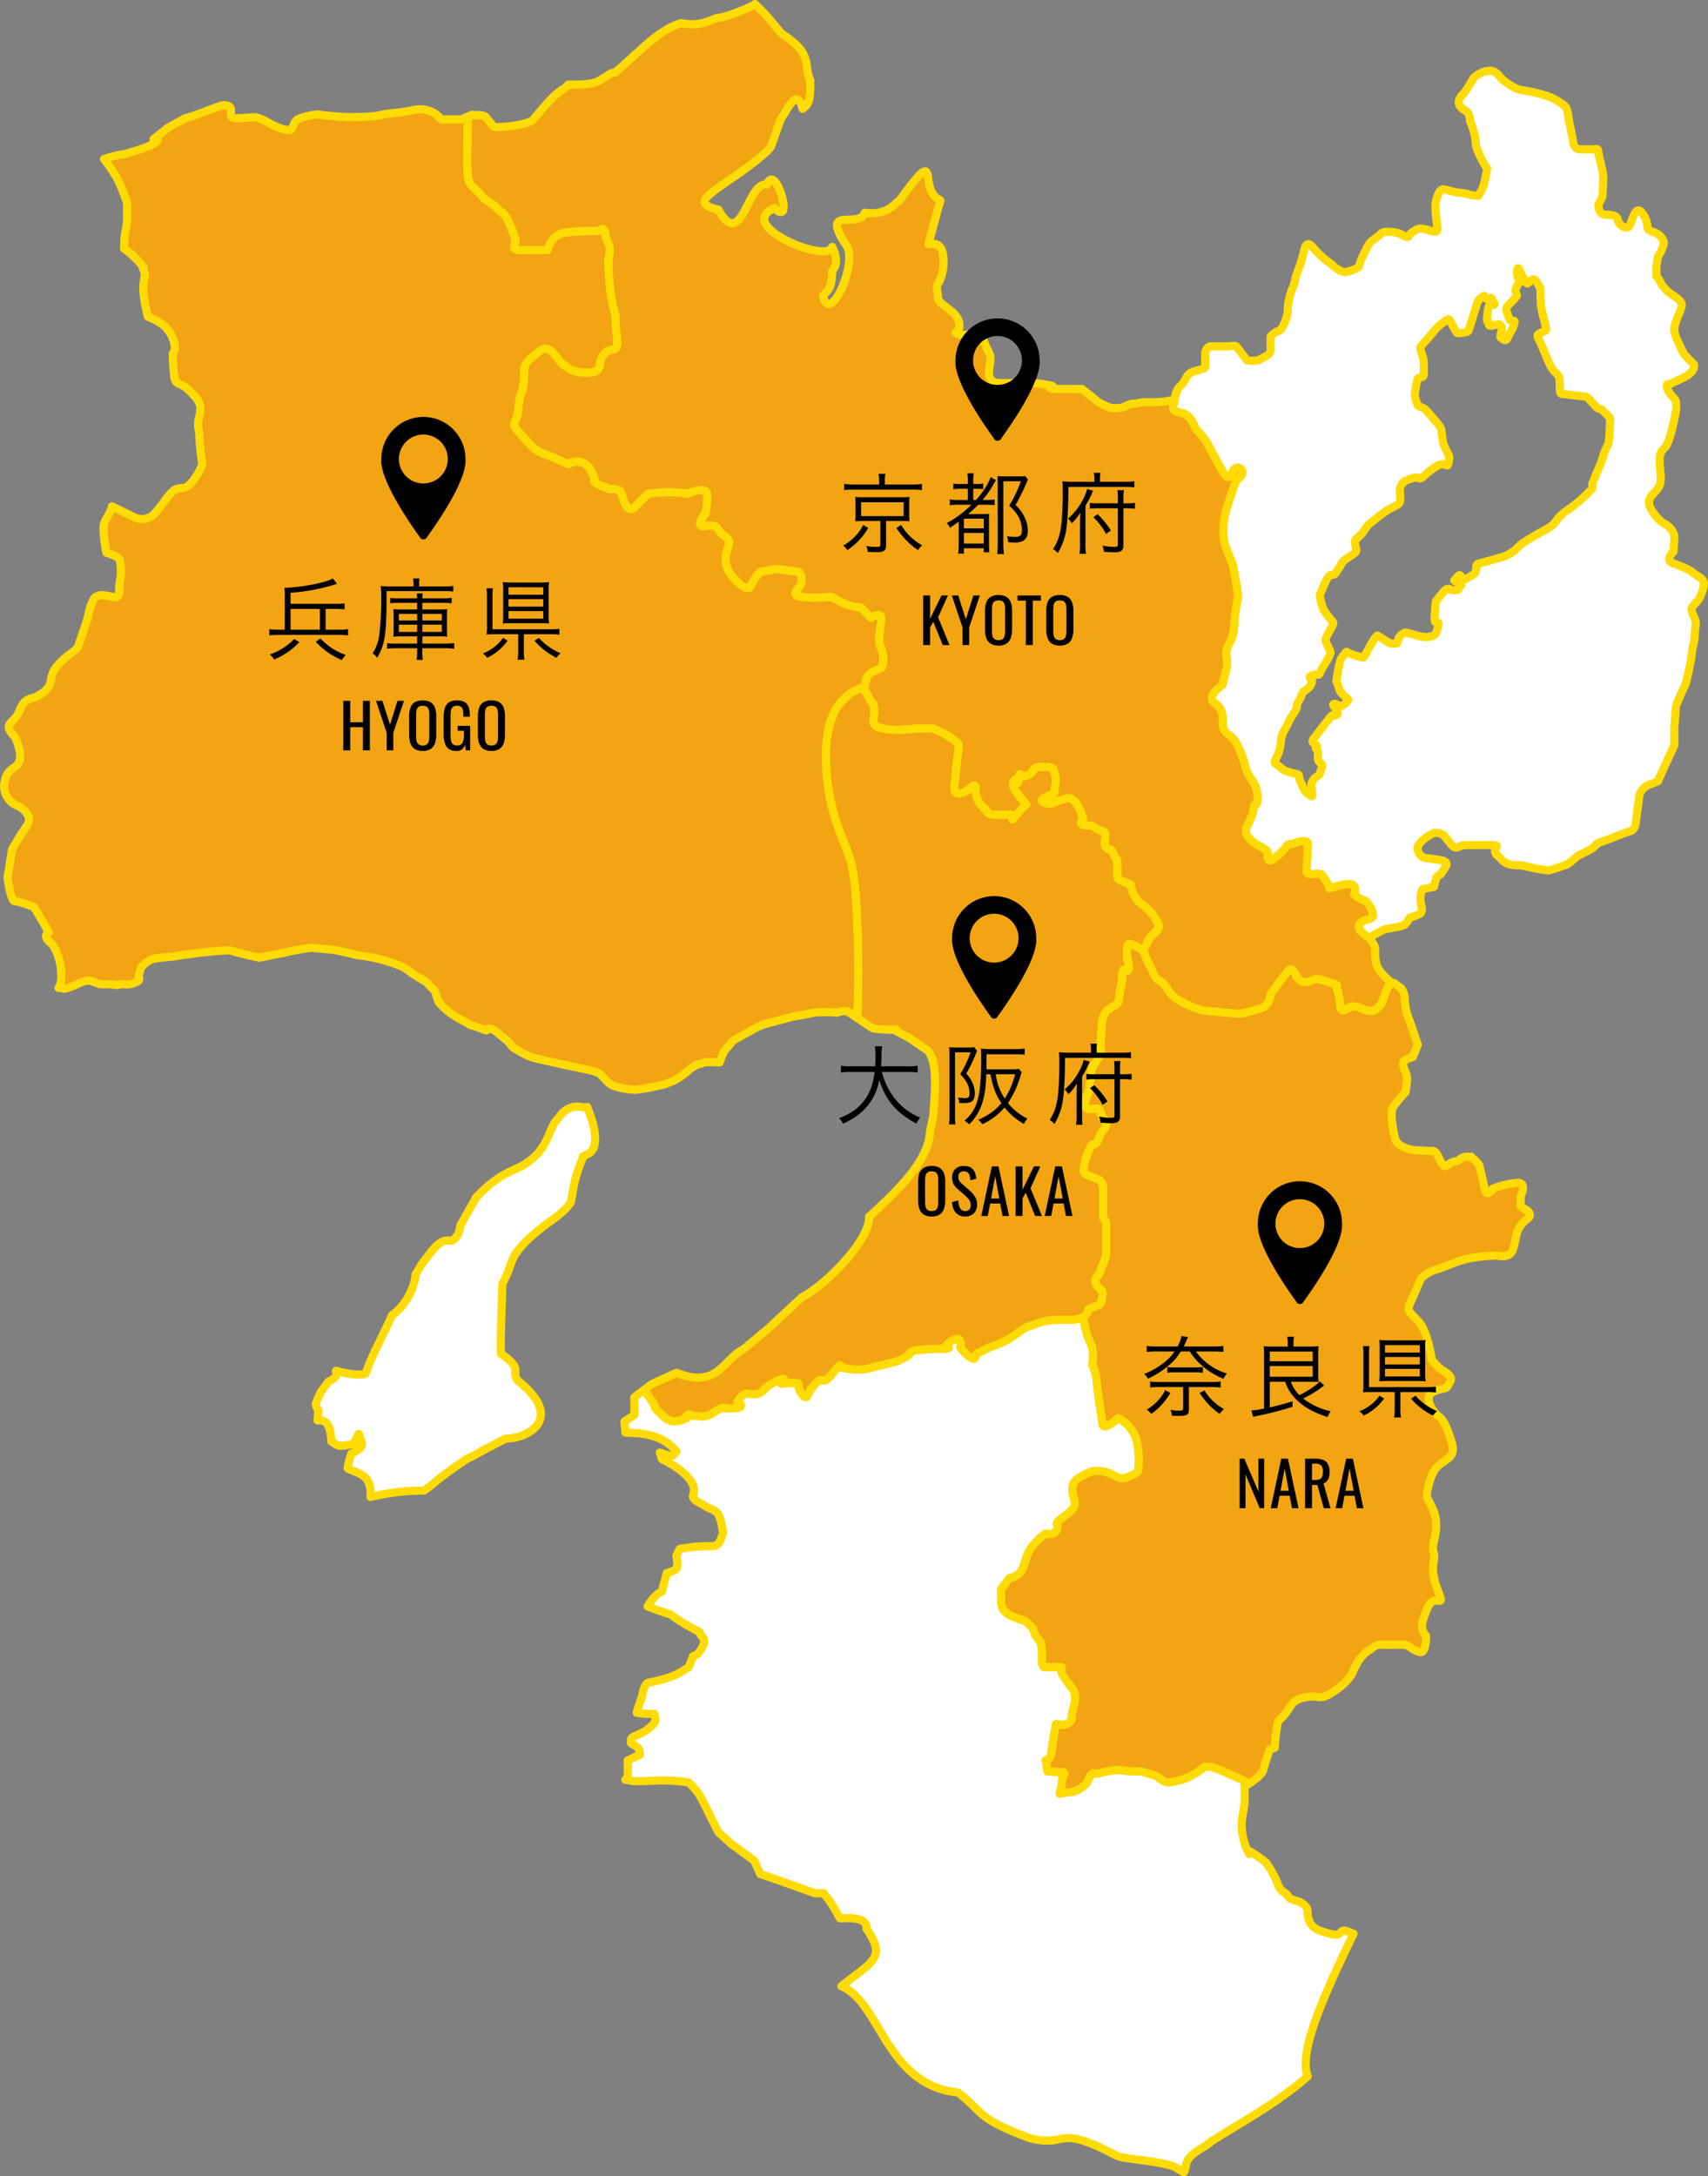
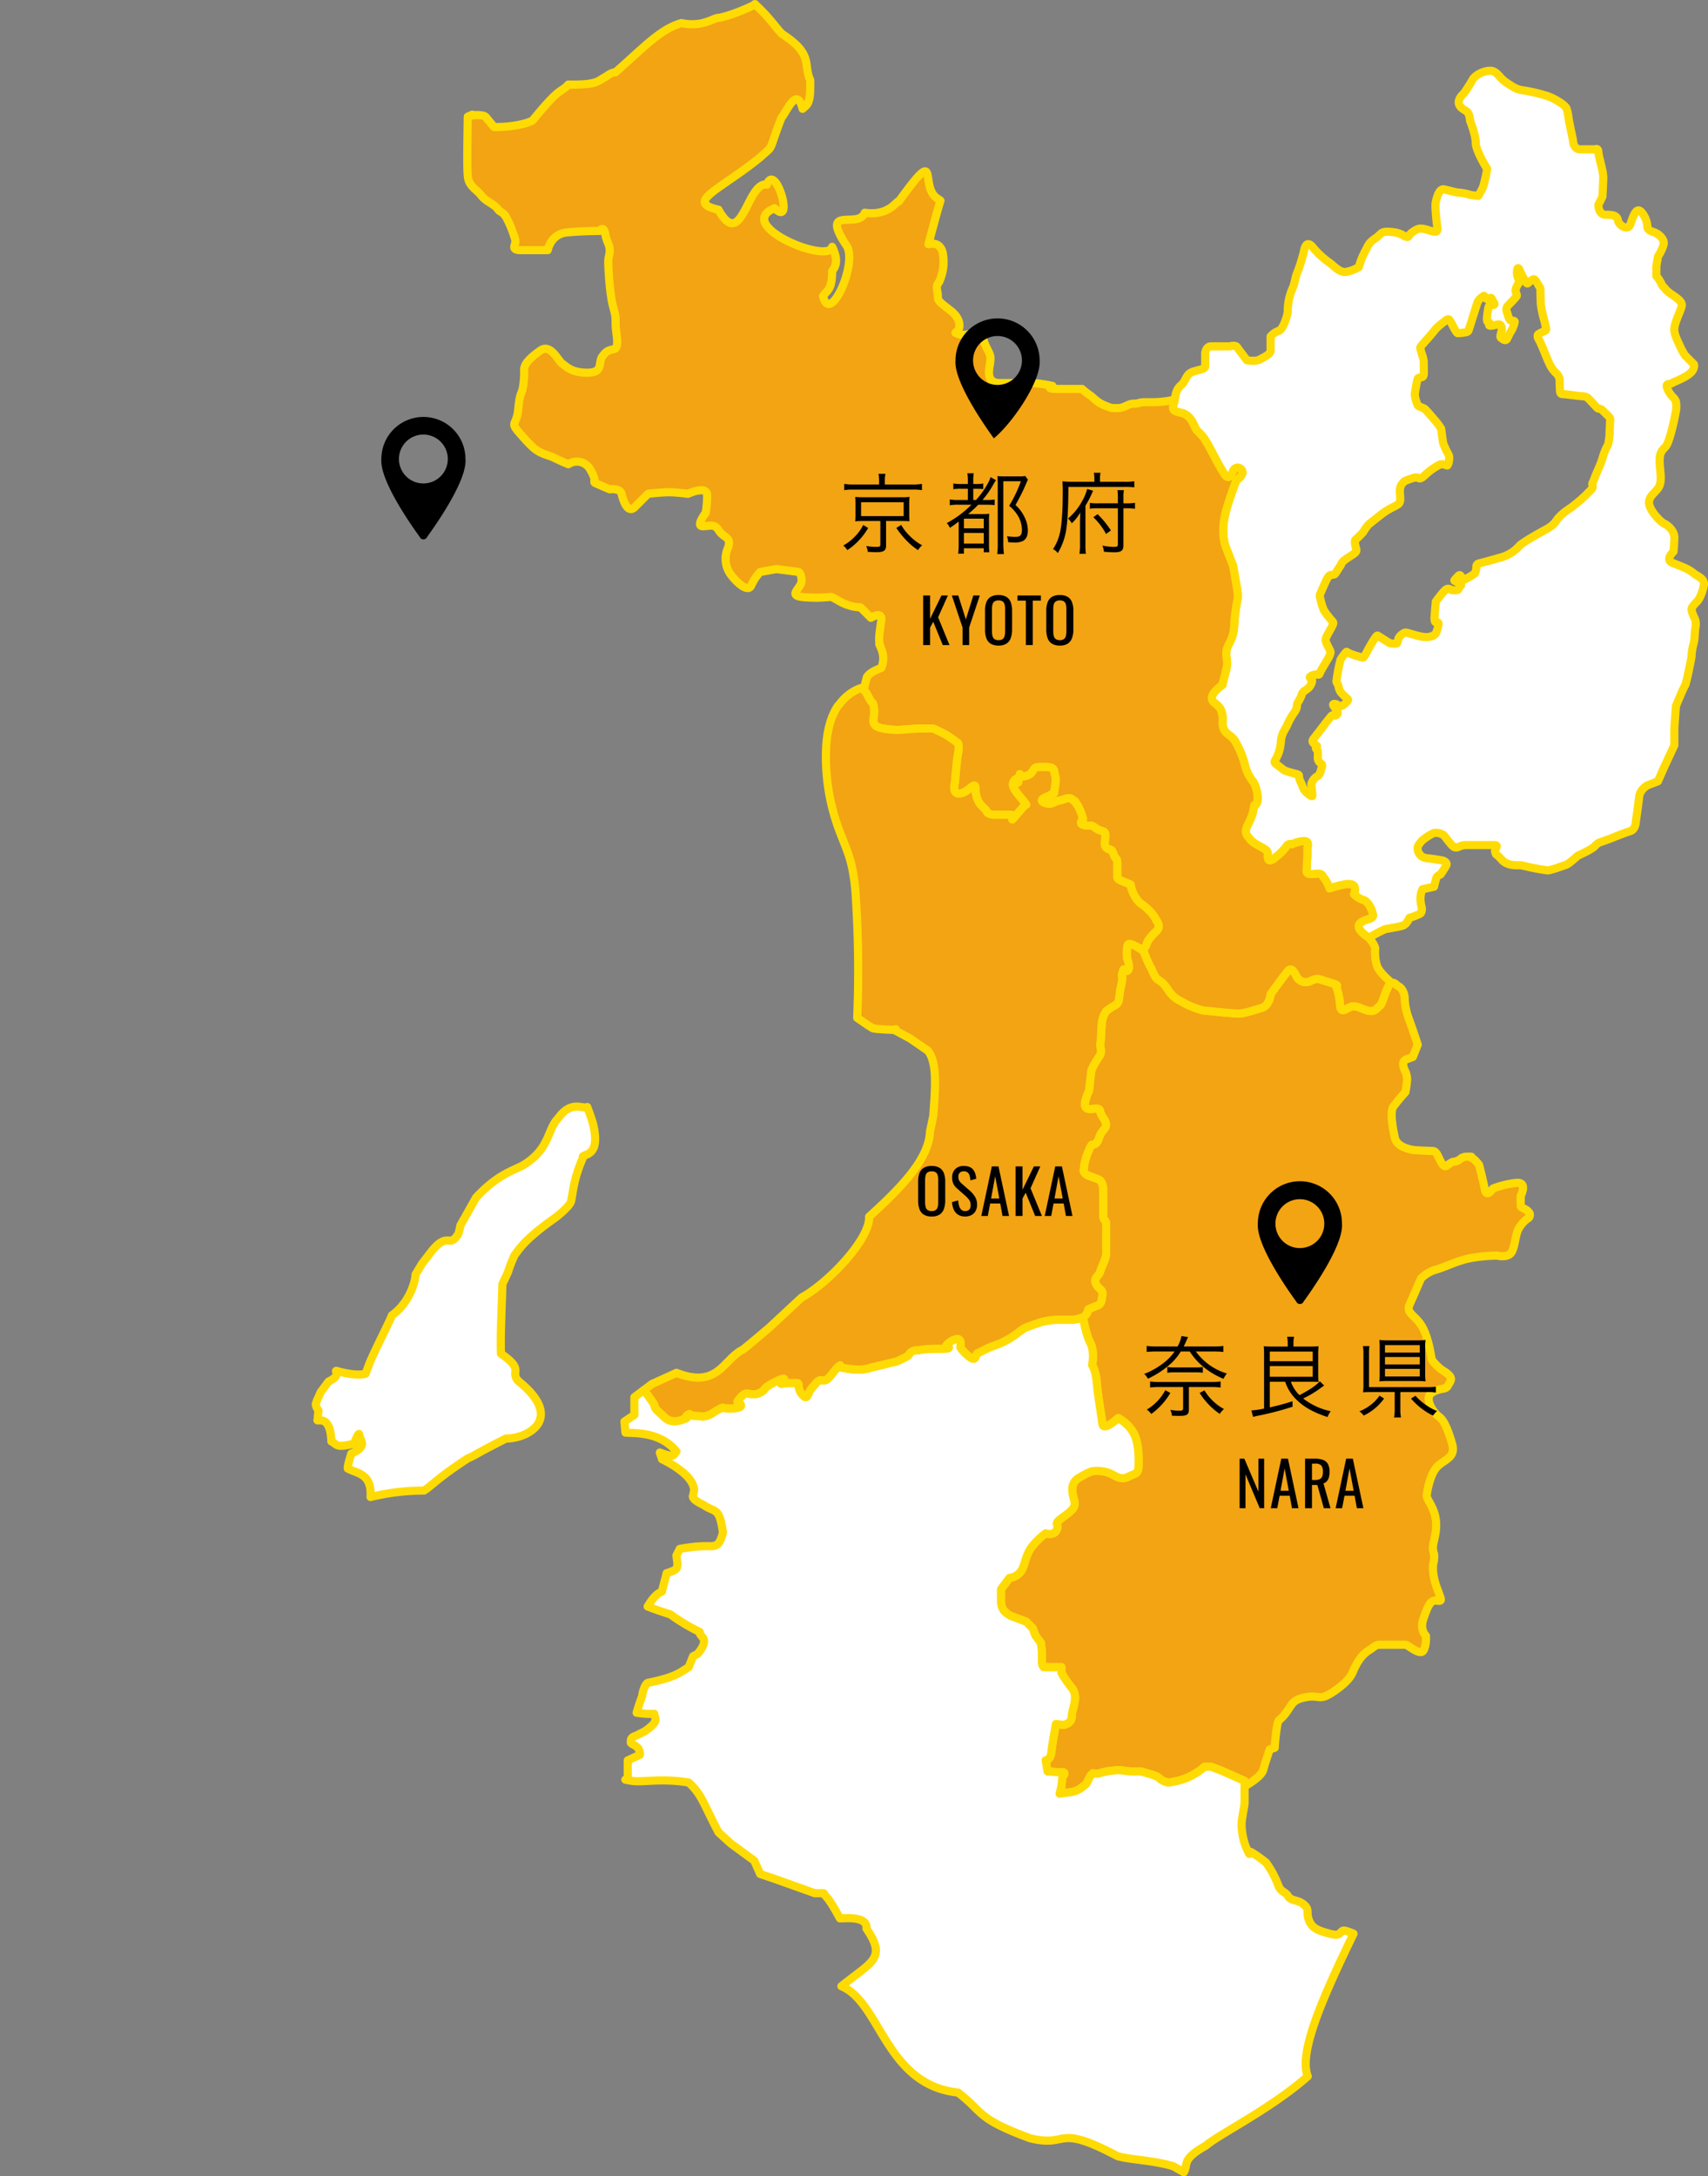
<svg xmlns="http://www.w3.org/2000/svg" width="629.031" height="801.248" viewBox="0 0 629.031 801.248">
  <rect x="0" y="0" width="629.031" height="801.248" fill="#808080" stroke="none" />
  <g id="グループ_1378" data-name="グループ 1378" transform="translate(-56.394 -9642.751)">
    <path id="パス_75" data-name="パス 75" d="M272.683,9434.327c-1.633.917-5.888-2.7-10.777,4.2-4,4.066-2.952,11.157-12.59,17.062-3.461,2.095-9.358,3.172-17.594,12.078l-5.773,10.245s-.531,3.408-1.32,3.92c-2.85,4.266-3.618-2.146-10.225,6.827l-2.63,3.419L209.42,9496c.02,2.521-2.342,10.6-8.659,14.973-1.3,3.2-5.253,10.772-8.147,17.329l-1.577,4.2c-.923.329-4.282.828-10.768-1.055-.715.009,1.983,1.66-2.876,3.94l-2.9,3.931-1.31,2.9c-.223,1.159-1.179,1.295.521,3.932a19.433,19.433,0,0,0-.266,3.152c-1.091,1.649,4.583-2.939,4.994,8.137,2.24,1.174,1.589,2.53,8.4.778,0,0,1.555-4.208,1.842-3.42-.247,1.579,3.865,4.3-2.888,7.1-.281.882-1.472,4.634-1.319,5.511,3.729,1.981,8.885,1.872,8.4,10.5a81.914,81.914,0,0,1,19.682-2.374c3.223-2.047,4.44-4.176,16.018-11.791,3.84-1.688,1.417-.919,14.166-7.359,8.3,0,21.752-7.487,4.452-21.248-3.021-3.8,2.513-3.889-6.284-9.991-.291-5.1.243-16.243.532-25.721,0,0,1.822-3.683,2.088-4.472a49.12,49.12,0,0,1,2.365-6.029c2.409-3.383,4.826-6.606,14.707-13.633,1.566-1.065,5.5-4.473,6.039-6.039.811-2.992.737-7.866,4.453-16.284-.894-1.808,6.986.8,3.673-12.6C274.249,9438.523,272.683,9434.327,272.683,9434.327Z" transform="translate(0 616)" fill="#fff" stroke="#ffdb04" stroke-linecap="round" stroke-linejoin="round" stroke-width="3" />
    <g id="グループ_79" data-name="グループ 79" transform="translate(0 616)">
      <path id="パス_76" data-name="パス 76" d="M679.933,9237.648c-1.8-1.506-4.5-2.417-7.512-3.614s.307-4.2.307-4.2.307-3.622.307-5.435a5.08,5.08,0,0,0-1.312-2.918,6.606,6.606,0,0,0-2.311-1.894c-1.506-.613-5.722-5.118-5.722-7.818,0-2.733,3.019-3.932,3.92-6.325.911-2.417,0-6.019,0-8.732s.3-3.623,2.11-5.414,3.908-13.253,3.908-13.253a10.935,10.935,0,0,0,0-3.308c-.286-1.515-1.791-1.8-3-4.523-1.218-2.7.593-1.8,1.493-2.395.912-.613,3.911-1.5,6.326-3.316s1.8-3.614,1.8-3.614l-3.305-3.314a28.161,28.161,0,0,1-1.811-3.306c-.307-.912-1.791-3.317-2.1-5.723s2.1-6.613,2.7-9.038c.6-2.395-4.206-4.2-5.709-6.007s-1.506-1.5-1.813-2.416a13.817,13.817,0,0,0-1.8-2.7v-3.623l.6-3.6a15.5,15.5,0,0,0,2.1-4.524c.307-1.79-1.792-3.909-3.89-4.5-2.119-.6-2.119-1.812-2.119-1.812a9,9,0,0,0-2.118-5.413c-2.088-2.406-3.3,2.1-4.2,4.523-.911,2.4-4.207.286-4.514-1.516s-1.812-2.107-4.524-2.107-2.711-3.613-2.711-3.613l1.5-3.01s.308-4.809.308-7.235c0-2.405-1.81-7.82-1.81-9.323s-1.2-.892-1.2-.892H638.41c-2.7,0-2.7-3.316-2.7-3.316l-1.5-7.235s-.146-1.3-.4-2.607a11.522,11.522,0,0,0-.5-1.9c-.6-1.516-5.415-4.218-7.839-4.821a59.625,59.625,0,0,0-7.82-1.8c-2.713-.308-3.91-1.2-6.622-3.01s-3.316-4.522-6.317-4.227-5.423,2.108-6.017,3.306c-.6,1.22-3.02,4.821-3.02,4.821-4.216,3.921-.9,5.732.6,6.623,1.505.921,1.505,3.613,1.505,3.613s2.108,5.127,2.108,8.126,4.207,9.632,4.207,9.632a56.368,56.368,0,0,1-1.5,6.632,22.347,22.347,0,0,1-1.813,3.3l-2.691-.307a18.843,18.843,0,0,0-4.216-.89c-1.506,0-3.921-.9-5.722-1.208s-2.713,3.316-3.011,4.83.3,6.911.6,9.326-1.811,1.2-4.216.593-3.01-.287-4.821.911-1.2,2.109-2.4,1.8-1.813-1.506-5.722-1.8-3.009.594-5.721,2.405-2.713,3.021-3.911,5.106a27.682,27.682,0,0,0-2.108,5.427,13.892,13.892,0,0,1-4.82,1.811c-2.417.308-4.812-2.712-6.316-3.624a31.709,31.709,0,0,1-6.019-5.7c-2.414-2.713-3.019,1.5-3.019,1.5a65.756,65.756,0,0,1-2.4,7.82c-.9,1.813-.9,4.207-2.109,6.623a21,21,0,0,0-1.5,7.818c0,1.5-1.811,6.93-3.317,7.236a6.9,6.9,0,0,0-3.008,2.089v5.128c0,1.494-2.406,2.415-3.91,3.306-1.5.922-4.811.307-4.811.307s-3.019-3.909-3.6-4.81c-.614-.912-2.732-.307-2.732-.307h-6.92c-1.8,0-2.1,2.414-2.1,2.414v4.821c0,1.2-1.811,1.2-4.512,2.1s-2.417,3.317-4.515,5.108c-1.6,1.371-1.817,3.091-2.219,5.15-.129.661-.274,1.354-.493,2.087-.911,3.009,2.712,2.1,4.81,3.611s2.712,3.614,3.317,4.821,1.8,1.791,3.3,3.9,5.721,10.85,7.533,13.245c1.8,2.425,2.713-.893,3.307-1.812a1.725,1.725,0,0,1,3.008.307c.9,1.506-2.1,3.623-2.1,3.623s-1.8,4.5-3.612,10.532-1.208,11.443-.3,13.849,2.713,6.928,2.713,6.928.594,3.3,1.2,6.92a35.8,35.8,0,0,1,.6,4.811,74.886,74.886,0,0,0-1.206,7.842c-.307,3.613,0,5.394-2.1,9.324-2.118,3.919,0,5.425-.91,9.026s-1.5,6-1.5,6-3.908,2.731-3.908,4.819c0,2.108,2.691,2.108,3.613,5.117.89,3.021,0,3.317.583,5.732.614,2.4,2.732,2.7,4.227,4.82a34.138,34.138,0,0,1,3.92,9.651,15.984,15.984,0,0,0,3.008,5.712,12.289,12.289,0,0,1,1.506,6.038c0,2.693-1.209,2.4-1.209,2.4l-.593,3a25.489,25.489,0,0,1-1.811,4.227c-1.5,3.01-.307,3.9.9,5.415s3.6,2.415,5.414,3.612.614,2.109,1.207,3.614,3.009-.9,3.009-.9a19.121,19.121,0,0,0,3.6-3.6c.91-1.5,2.117-.924,2.117-.924a12.153,12.153,0,0,1,4.515-1.2c2.109,0,1.207,2.4,1.207,2.4v3.02s-.3,4.207-.3,5.711,2.394.911,4.207.911,1.5.891,2.415,1.8a12.842,12.842,0,0,1,1.8,3.6,44.645,44.645,0,0,1,5.721-1.506c2.109-.285,3.306,0,3.613,1.207a3.935,3.935,0,0,1-.307,2.416,8.788,8.788,0,0,0,3.318,2.108c1.5.3,3.008,2.7,3.613,5.107s-3.02,1.516-4.812,3.613c-1.812,2.108,3.306,5.117,3.306,5.117l.094.112a48.382,48.382,0,0,1,5.894-3.142c1.2-.308,5.711-.911,6.919-1.5,1.218-.614,2.108-2.714,2.108-2.714a24.45,24.45,0,0,0,3.921-1.5c.889-.6.594-2.405.594-2.405s-1.208-3.622.295-6.632l4.228-.9s.594-2.405.891-3.315a2.312,2.312,0,0,1,1.505-1.208,35.65,35.65,0,0,0,2.119-3.306c.613-1.2-1.2-1.8-1.2-1.8s-3.019-.595-6.039-.9a3.639,3.639,0,0,1-3.3-3.908c0-.911,1.79-2.713,1.79-2.713s3.021-2.416,4.526-2.7a5.369,5.369,0,0,1,3.316.89l2.405,3.01c2.4,3,2.7.6,5.721.6h9.928c3.019,0,.3,1.2.911,2.7.584,1.5,0,0,2.4,2.722,2.415,2.7,6.622,1.8,7.534,2.1a86.628,86.628,0,0,0,9.333,1.8c1.2,0,6.009-1.8,6.931-2.1.889-.3,4.2-3.317,4.2-3.317s5.435-2.406,6.336-3.6a4.356,4.356,0,0,1,2.4-1.506l3.318-1.208s5.117-2.1,7.215-2.713,2.109-3.623,2.109-3.623.911-6.314,1.207-9.017c.3-2.723,3.01-4.216,3.01-4.216l3.91-1.517,2.109-4.809,3.919-8.426v-6.324l.593-8.137s2.713-6.6,3.317-7.513,2.416-10.532,2.416-10.532a19.849,19.849,0,0,1,.583-4.219,17.517,17.517,0,0,0,.614-3.908,19.956,19.956,0,0,1,.308-3.02,5.269,5.269,0,0,0-.308-3.009,13.078,13.078,0,0,1-1.2-3.306c0-.9,1.2-2.109,2.087-3.009.911-.914,1.812-3.01,2.426-5.722C684.446,9239.745,681.745,9239.142,679.933,9237.648Zm-30.529-56.3c-.034.209-.094,2.089-.2,4.091a24.087,24.087,0,0,1-.554,4.95,22.114,22.114,0,0,0-2.017,4.862c-.793,2.7-2.161,5.259-2.918,7.384a15.843,15.843,0,0,1-.7,1.685,1.418,1.418,0,0,0-.123,1.233c.253,1.008-.325,1.226-2.126,3.17a58.009,58.009,0,0,1-5.654,4.826c-.325.288-3.748,2.27-5.477,4.791s-3.385,2.989-6.662,4.863-6.268,3.673-7.1,4.609a13.779,13.779,0,0,1-6.662,4.143c-3.819,1.117-7.134,1.98-8,2.2a2.4,2.4,0,0,0-.244.073,1.105,1.105,0,0,0-.835,1.15,5.985,5.985,0,0,1-.54,2.449,18.52,18.52,0,0,1-2.982,1.854,4.98,4.98,0,0,1-1.2.523c-.434,0-.5-.541-.972-1.3s-.794-.325-1.478.432-1.116,1.08-.864,1.261a16.813,16.813,0,0,1,1.585.864c.649.468,1.008.468.757.865-.721.611-.9,1.548-1.261,1.656a6.472,6.472,0,0,1-2.054,0c-.612-.108-1.117-.757-2.052-.287s-3.89,4.538-3.89,4.538-.541,5.942-.468,6.555.179.973.43,1.044.973-.107,1.046.469a11.972,11.972,0,0,1-.937,3.531c-.323.612-1.3,1.367-3.457,1.476s-6.7-1.585-7.637-1.656-2.665,1.585-2.774,2.342a5.165,5.165,0,0,1-.231.917c-.134.4-.271.7-.271.7a5.916,5.916,0,0,1-2.63-.072c-.83-.4-3.964-2.522-4.539-2.774s-3.6,5.367-3.6,5.367-.175.359-.417.814c-.429.807-1.072,1.924-1.348,1.924a35.836,35.836,0,0,1-4.393-1.333c-1.442-.5-1.514-1.008-1.766-.721a16.3,16.3,0,0,0-2.089,2.81,57.8,57.8,0,0,0-1.513,8.033c.145.54.685,1.261.793,1.873a4.959,4.959,0,0,0,.864,2.16,26.644,26.644,0,0,0,2.017,2.018c.576.432.828.648.252,1.3a4.927,4.927,0,0,1-2.01,1.649c-.051.014-.1.034-.15.044-.9.181-1.081-.4-1.874-.685s-1.262-.035-1.044.4,1.115,1.765,1.369,2.232a.883.883,0,0,1-.29,1.37c-.684.5-1.151-.108-1.656.216s-5.582,7.168-6.375,8.1-.758,1.262-.613,1.657.577.541.9.865.9.5.539.863-.431.649.073.974.36,2.448.325,3.133a2.382,2.382,0,0,0,1.116,1.945c.792.648.5,1.009.144,2.2s-.433,2.054-1.585,2.665a4.938,4.938,0,0,0-1.94,2.419,1.446,1.446,0,0,0-.113.535c.036.577.468,3.818.36,4.178s-1.224-.4-2.305-1.4-1.368-2.485-1.764-3.278a6.616,6.616,0,0,1-.829-2.413c0-.647-.072-.684-.792-.9s-4.215-1.045-4.972-1.657-2.486-1.945-2.845-2.232a.806.806,0,0,1-.181-1.188,24.864,24.864,0,0,0,1.442-3.17,19.025,19.025,0,0,0,.685-3.818,9.446,9.446,0,0,1,1.333-4.177,16.636,16.636,0,0,0,1.332-2.63,30.01,30.01,0,0,1,2.053-3.565,6.392,6.392,0,0,0,1.188-2.342,2.536,2.536,0,0,1,.324-1.622,12.354,12.354,0,0,0,1.369-2.628,2.913,2.913,0,0,1,.828-1.479,13.078,13.078,0,0,0,1.837-1.332c.829-.828,1.55-2.63,1.08-2.954s-.863-.792-.612-1.081a3.866,3.866,0,0,1,2.162-.827c.72.036,1.224.287,1.405-.4s2.521-4.537,2.774-4.97a8.126,8.126,0,0,0,1.224-2.7c0-.757-1.19-2.522-1.551-3.566a2.478,2.478,0,0,1,.074-2.3c.4-.936,1.838-3.207,2.3-4.359s-.037-.972-1.3-2.665a20.682,20.682,0,0,1-1.981-2.7,19.755,19.755,0,0,1-1.152-3.529c-.071-.433-.577-1.657-.251-2.378s2.088-4.862,2.592-5.728.936-1.332,1.4-1.367a4.255,4.255,0,0,0,1.189-.146c.431-.144.684-.827,1.836-2.521s.758-1.693,1.73-2.558,3.168-2.09,4.034-2.846.577-1.188.287-2.413-.4-2.2.037-2.521,1.513-1.441,2.376-2.307,1.262-2.449,3.207-3.925c1.071-.813,2.226-1.765,3.34-2.633a27.518,27.518,0,0,1,2.566-1.833c1.729-1.045,2.739-1.406,4.107-2.271s.577-3.422.684-5.223a4.269,4.269,0,0,1,1.874-3.386c.575-.217,1.08-.469,2.269-.865s1.909-.575,2.52-.287,1.009.467,2.594-1.009a22.317,22.317,0,0,1,5.512-3.891c1.223-.4,2.486.469,2.738.324a3.75,3.75,0,0,0,.575-1.98,2.925,2.925,0,0,0-.216-2.089,31.409,31.409,0,0,1-1.874-4c-.25-.937-.72-5.043-.792-5.439a22.961,22.961,0,0,0-2.052-2.81s-3.494-4.143-4.07-4.538-2.271-.828-2.522-1.333a14.106,14.106,0,0,1-1.08-3.818,52.891,52.891,0,0,1,1.008-5.69c.179-.793,1.476-.648,1.874-.9s.468-1.045.468-1.693-.036-3.062-.036-3.854a11.026,11.026,0,0,0-.613-2.63,19.739,19.739,0,0,1-.684-2.521c0-.4,1.116-1.585,2.629-3.278s2.63-3.17,3.421-4.032a35.94,35.94,0,0,1,3.241-2.666c.613-.5,1.01-.649,1.334-.434a15.225,15.225,0,0,1,1.478,2.486c.324.576,1.26,2.521,1.726,2.521a22.649,22.649,0,0,0,2.307-.216c.4-.072,1.368-.071,1.657-.792.1-.252.483-1.435.952-2.91.873-2.742,2.043-6.5,2.252-7.175a4.3,4.3,0,0,1,1.766-2.162c.865-.72.794-.5,1.01-.144s.468.9,1.079.792,1.116-.576,1.368-.252.506,1.009.973,1.729-.253.9-1.079.686-1.08,1.044-1.3,2.809-.4,3.133,0,3.422.72.108.611.649-.216.828.505.828,1.874-.36,2.665-.433.936,0,1.3.791-.073,2.019-.324,3.135.577,1.152.9,1.441a1,1,0,0,0,1.187.252c.432-.252.54-1.045,1.621-2.882a10.116,10.116,0,0,0,1.512-3.746c0-.469-.755-.359-1.4-.469s-1.153-2.124-1.442-3.1a2.06,2.06,0,0,1,.433-2.449c.829-.9,3.061-3.1,3.169-3.566s-.4-1.152-.467-1.91a5.425,5.425,0,0,1,1.116-2.593c.468-.756.431-.937-.037-1.691a5.46,5.46,0,0,1-.432-3.458c.253-1.117.757-.073.757-.073a30.2,30.2,0,0,0,1.835,3.71c.976,1.585,1.009,1.657,1.443,1.3a7.62,7.62,0,0,1,1.728-1.3c.865-.432,1.621,1.44,2.27,2.449a2.325,2.325,0,0,1,.5,1.621s.071,3.891.18,5.366a43.363,43.363,0,0,0,1.116,5.188,31.965,31.965,0,0,1,.829,3.746c-.036.541-.793.685-2.017,1.3s-1.118.757-1.118,1.3.182.613.9,2.054,2.45,5.979,3.387,7.923a11.183,11.183,0,0,0,2.664,3.712,3.95,3.95,0,0,1,1.117,2.16s.072,3.422.18,4.467.756.9,1.368.937,5.152.648,6.412.756a4.153,4.153,0,0,1,2.413.613c.433.4,2.737,2.917,2.737,2.917s.9,1.009,1.261,1.081a3.315,3.315,0,0,1,.936.18c.253.145,1.513,1.44,2.379,2.27S649.476,9180.912,649.4,9181.344Z" fill="#fff" stroke="#ffdb04" stroke-linecap="round" stroke-linejoin="round" stroke-width="3" />
      <path id="パス_77" data-name="パス 77" d="M619.463,9473.067c-1.207-1.506-3.02-1.506-3.02-2.395v-3.623s2.734-5.119-1.5-4.812a34.677,34.677,0,0,0-8.721,2.1s-2.4,3.624-3.008.307-2.1-9.025-2.1-9.025-1.811-2.427-3.018-2.713,1.79-.3-1.209-.3-2.395,1.506-4.82,1.813c-2.4.286-3.009,2.989-4.5.891s-1.812-4.811-3.623-4.811c-1.791,0-6.623-.307-6.623-.307s-6.314-.6-7.215-4.515-1.8-9.631-.6-11.442a70.472,70.472,0,0,1,4.5-5.426s.614-3.6.614-4.81a8.737,8.737,0,0,0-.614-2.7s-2.088-3.624.307-4.514l2.426-.911,1.792-4.514s-2.1-6.315-3.317-9.632a22.779,22.779,0,0,1-1.494-7.522c0-1.5-.911-3.623-2.109-4.217-.986-.494-1.587-1.683-2.586-1.316a1.666,1.666,0,0,0-.72.426c-1.505,1.494-2.732,7.206-3.623,7.819-.891.593-1.812,2.7-4.81,1.8s-3.01-1.494-5.128-1.494c-2.1,0-4.5,3.6-4.811-.612a22.83,22.83,0,0,0-1.5-6.931s1.811,0-2.12-1.2l-3.888-1.2s-.922-.614-3.316.595a3.824,3.824,0,0,1-5.118-1.516c-.614-1.2-1.813-3.909-3.316-2.1s-6.316,8.435-6.316,8.435-.307,4.217-3.316,5.106c-3.01.911-6.622,2.108-8.434,2.108s-13.244-1.2-13.244-1.2a30.626,30.626,0,0,1-6.316-2.414c-2.7-1.506-4.523-2.1-6.632-5.415s-3.613-3.02-4.5-4.524c-.911-1.5-1.2-2.7-2.118-4.2a56.875,56.875,0,0,1-2.512-6.162,3.734,3.734,0,0,1-.64.258s-4.391-3.02-4.934-1.639-.266,4.923-.266,4.923,1.628,4.115,0,4.658c-1.658.553-.829-1.914-1.658.553s.563,0-.533,4.923c-1.1,4.943-.286,6.038-2.19,7.134a27.391,27.391,0,0,0-3.285,2.19,9.542,9.542,0,0,0-1.657,5.2c-.267,3.562-.267,5.753-.543,6.848s1.1,2.731-.553,4.923a24.962,24.962,0,0,0-2.734,4.925l-.829,7.4s-2.455,4.923-1.1,6.295,4.934-.81,5.211,1.382,3.561,4.095,1.371,6.57c-2.19,2.457-1.648,4.105-3.019,5.2s-1.1-1.095-2.734,3a19.188,19.188,0,0,0-1.648,6.3s-.818,1.648,2.191,2.743l3.02,1.095s1.914.563,1.914,3.838v9.847c0,1.372,1.105,1.372,1.105,2.753V9488c0,2.19-1.657,4.922-2.2,6.847s-2.466,2.19-1.648,4.38,2.743,2.191,2.466,4.1-.275,3.573-1.914,4.1a31.968,31.968,0,0,0-3.286,1.371,4.229,4.229,0,0,1-1.648,2.744c-.086.052-.211.084-.307.132.389,2.138,1.382,7.054,2.692,9.438,1.71,3.08.7,8.228.7,8.228s1.371,2.036,1.7,6.489c.357,4.463,1.708,11.977,2.067,15.059.329,3.089,5.814-2.049,5.814-2.049a15.016,15.016,0,0,1,4.789,4.113c2.058,2.723,2.744,6.5,2.744,11.628s-.348,4.115-3.766,5.825-5.139-1.014-8.219-1.71a12.838,12.838,0,0,0-4.791-.348s-1.034,0-5.128,2.4-2.067,6.837-1.709,8.905c.327,2.037-.685,3.08-4.462,5.8-3.767,2.753-1.013,2.068-2.048,4.463s-4.114,1.362-4.114,1.362a24.657,24.657,0,0,0-5.476,5.475c-2.036,3.071-2.057,5.824-3.419,8.22a6.382,6.382,0,0,1-4.452,2.742l-3.091,4.114v4.442a5.9,5.9,0,0,0,1.034,3.429,8.943,8.943,0,0,0,2.743,2.037l5.475,2.058,2.4,2.395,1.034,2.743,2.047,2.744.348,3.407v3.777a2.535,2.535,0,0,0,.675,1.7h6.51v2.066a36.065,36.065,0,0,0,3.767,5.476c2.742,3.43,0,7.872,0,10.615S448,9661.8,448,9661.8l-2.744-.328-1.013,5.8s-.358,2.065-.686,4.8c-.357,2.743-2.067,2.743-2.067,2.743l.686,4.1s3.776.338,5.476.338,0,1.72,0,1.72l-.338,3.419-.675,2.732,4.79-.677a8.766,8.766,0,0,0,3.081-1.37,21.193,21.193,0,0,0,2.047-1.71l1.36-2.753,1.034-1.013a5.163,5.163,0,0,0,2.4,0,24.806,24.806,0,0,1,5.475-1.023c3.091-.358,3.091.337,6.848.337s2.753,0,5.148.687,3.756,1.013,4.789,2.057a6.723,6.723,0,0,0,3.082,1.372,28.568,28.568,0,0,0,6.837-1.72,25.972,25.972,0,0,0,6.51-4.105h2.394l4,1.526,8.321,3.7v2.014c2.612-1.521,6.3-3.983,6.877-6.088.9-3.316,2.406-7.533,2.406-7.533l1.812-.594a79.321,79.321,0,0,1,.9-8.127c.6-3.01.9-1.5,3.316-4.821s2.405-4.809,7.524-5.721,4.514,1.8,10.522-2.405c6.039-4.216,6.324-6.623,6.928-7.819s2.119-4.81,5.425-6.93,2.1-2.119,6.018-2.119h7.523c.911,0,5.414,4.239,6.632,2.119s.9-5.425.9-5.425-2.405-2.119-.9-6.325,2.407-6.91,4.812-6.622c2.4.307,1.8,0-.011-5.118s-1.2-8.423-1.2-8.423a10.153,10.153,0,0,0,.307-3.6,6.666,6.666,0,0,1-.307-3.613c.307-1.812,1.5-5.127.9-9.324-.593-4.217-3.3-7.227-3.3-8.434s1.208-8.127,3.909-10.829,6.931-3.316,5.425-8.435-3.02-8.74-4.811-9.937c-1.811-1.2-5.722-6.624-2.722-8.733s5.109-.9,6.029-2.711c.89-1.8,2.4-2.691-1.209-5.117a15.782,15.782,0,0,1-4.82-4.515s-.9-7.216-3.306-11.739-6.326-5.118-4.821-8.434c1.5-3.3,4.217-9.631,4.217-9.631a12.894,12.894,0,0,1,5.711-3.308c3.921-1.2,7.819-3.306,12.652-4.206a59.283,59.283,0,0,1,9.641-.909s3.6.909,5.107-.9,1.514-6.315,2.713-8.741a11.829,11.829,0,0,1,3.316-3.9A1.53,1.53,0,0,0,619.463,9473.067Z" fill="#f2a413" stroke="#ffdb04" stroke-linecap="round" stroke-linejoin="round" stroke-width="3" />
      <path id="パス_78" data-name="パス 78" d="M554.879,9738.687c-1.734-.735-3.226-1.266-3.736-1.142-1.536.39-.757,2.293-4.984,1.146-4.248-1.146-6.551-1.925-7.7-4.994-1.177-3.081.38-3.838-1.934-5.784-2.313-1.9-4.616-1.146-5.763-3.069-1.166-1.925-2.7-1.157-3.847-4.617a36.006,36.006,0,0,0-4.238-7.7,51.933,51.933,0,0,0-5.394-3.847c-1.525-.769,0,2.322-1.525-.769a22.694,22.694,0,0,1-1.935-6.929,16.486,16.486,0,0,1,0-4.606l.932-5.619v-8.32l-8.321-3.7-4-1.526h-2.394a25.972,25.972,0,0,1-6.51,4.105,28.568,28.568,0,0,1-6.837,1.72,6.723,6.723,0,0,1-3.082-1.372c-1.033-1.044-2.394-1.371-4.789-2.057s-1.381-.687-5.148-.687-3.757-.7-6.848-.337a24.806,24.806,0,0,0-5.475,1.023,5.163,5.163,0,0,1-2.4,0l-1.034,1.013-1.36,2.753a21.193,21.193,0,0,1-2.047,1.71,8.766,8.766,0,0,1-3.081,1.37l-4.79.677.675-2.732.338-3.419s1.708-1.72,0-1.72-5.476-.338-5.476-.338l-.686-4.1s1.71,0,2.067-2.743c.328-2.734.686-4.8.686-4.8l1.013-5.8,2.744.328s3.081-.328,3.081-3.07,2.742-7.186,0-10.615a36.065,36.065,0,0,1-3.767-5.476v-2.066h-6.51a2.535,2.535,0,0,1-.675-1.7V9635.1l-.348-3.407-2.047-2.744-1.034-2.743-2.4-2.395-5.475-2.058a8.943,8.943,0,0,1-2.743-2.037,5.9,5.9,0,0,1-1.034-3.429v-4.442l3.091-4.114a6.382,6.382,0,0,0,4.452-2.742c1.362-2.4,1.383-5.148,3.419-8.22a24.657,24.657,0,0,1,5.476-5.475s3.081,1.033,4.114-1.362-1.719-1.71,2.048-4.463c3.777-2.723,4.789-3.766,4.462-5.8-.358-2.068-2.4-6.5,1.709-8.905s5.128-2.4,5.128-2.4a12.838,12.838,0,0,1,4.791.348c3.08.7,4.8,3.419,8.219,1.71s3.766-.688,3.766-5.825-.686-8.905-2.744-11.628a15.016,15.016,0,0,0-4.789-4.113s-5.485,5.138-5.814,2.049c-.359-3.082-1.71-10.6-2.067-15.059-.328-4.453-1.7-6.489-1.7-6.489s1.013-5.147-.7-8.228c-1.31-2.385-2.3-7.3-2.692-9.438a13.894,13.894,0,0,1-3.8.964h-6.571a29.154,29.154,0,0,0-4.933.817s-4.106,1.362-5.467,1.914-1.923,1.106-4.113,2.732a31.412,31.412,0,0,1-7.932,4.115c-1.925.542-5.211,2.456-6.04,2.733s-.276,3.009-2.467,1.647a14.736,14.736,0,0,1-3.828-3.839s.808-3.562-1.647-3a6.662,6.662,0,0,0-3.829,2.724s3.829.829-2.19.829-7.677.543-7.677.543a3.912,3.912,0,0,0-3,.817c-1.1,1.1,0,.829-2.743,2.19-2.743,1.382-2.457,1.1-5.743,1.925s-5.762,1.361-5.762,1.361a14.792,14.792,0,0,1-4.657.83,32.062,32.062,0,0,1-6.847-.83c-.829-.267.552-1.361-.829-.267-1.361,1.1-3.285,4.381-4.647,4.935s-1.924-.82-3.552,1.095l-1.658,1.9c-1.627,1.925-1.362,4.943-3.551,2.2s-.266-4.1-2.191-4.1h-3.019l-2.447.275s3.287-3.284-1.381-1.1-4.924,3.286-4.924,3.286a5.232,5.232,0,0,1-3.284,1.639c-2.191.275-3.02-.819-4.392.275a10.65,10.65,0,0,0-2.19,2.467s3.838,2.191-1.362,2.467-3.018-.828-5.209.267-1.637,1.095-3.285,1.923a7.369,7.369,0,0,1-3.02.83,27.555,27.555,0,0,0-3.286-.286c-1.36,0-1.1-1.372-2.456,0s1.638.286-1.361,1.381c-3.02,1.1-5.21.81-7.134-1.095-1.914-1.925-3.275-2.753-3.275-3.848,0-.562-2.019-3.32-3.991-5.879l-3.5,2.624v6.528l-3.665,2.447.4,4.073c2.947.3,12.626-.552,18.752,6.93-1.239,1.123-.194,2.639-6.111.409l.819,2.447c-.669-.259,11.592,5.1,11.822,11.412l-.41,2.036s-.818,1.219,3.664,3.266c4.39,3.164,5.974.483,7.339,10.184,0,0-.819,4.482-2.856,4.893-1.98.662-3.372-.466-13.039,1.229l-1.228,2.445.409,3.255c-.453,1.188.79,1.769-4.022,3.235-.452,2.113-.67,2.457-1.679,6.55.256.533-1.934-.047-5.3,5.711-.251-.077,3.214,1.307,8.148,2.846-.187-.392,3.665,2.994,11.012,6.53-.265,1.956,4.269,2.059-.819,8.146l-1.627.818-1.638,4.074c-2.695,1.382-3.965,3.524-15.076,5.712-1.055.652-1.86,3.2-2.037,4.891-1.228,3.256-2.037,6.111-2.037,6.111a33.645,33.645,0,0,0,6.52.411c.025,1.627,2.28,2.512-3.674,6.519l-3.255,1.628s-2.037.408-1.637,2.047c-.8,1.275,3.438.95,3.265,4.882l-4.484,2.048c0-.013,0,2.116,0,6.109.409,1.219-2.446.818.409,1.219,4.443,1.148,10.759-.987,22.006.817,4.8,4.239,5.6,8.111,11.014,18.341l4.483,4.085,8.7,6.378,2.17,4.892,4.883,1.628,15.24,5.445h3.266c1.316,2.153,1.432.888,5.956,9.231.554.173,10.35-1.247,9.785,3.808,7.6,11.069,1.956,12.113-9.223,21.2,14.566,5.983,16.189,36.311,42.928,39.141,9.7,7.441,6.606,9.475,26.621,16.847,14.618,3.534,8.8-5.753,32.078,6.529,4.032,1.311,13.289,1.525,20.665,3.789l3.8,2.179c1.766-2.831-1.159-4.632,8.147-9.785,4.227-3.88,24.024-13.581,37.512-25.536C534.423,9782.244,544.246,9760.754,554.879,9738.687Z" fill="#fff" stroke="#ffdb04" stroke-linecap="round" stroke-linejoin="round" stroke-width="3" />
      <path id="パス_79" data-name="パス 79" d="M563.476,9382.167a15.932,15.932,0,0,1-.614-6.017c0-1.42-2.038-3.812-2.3-4.116l-.094-.112s-5.118-3.009-3.306-5.117c1.792-2.1,5.4-1.2,4.812-3.613s-2.109-4.811-3.613-5.107a8.788,8.788,0,0,1-3.318-2.108,3.935,3.935,0,0,0,.307-2.416c-.307-1.207-1.5-1.492-3.613-1.207a44.645,44.645,0,0,0-5.721,1.506,12.842,12.842,0,0,0-1.8-3.6c-.912-.91-.6-1.8-2.415-1.8s-4.207.6-4.207-.911.3-5.711.3-5.711v-3.02s.9-2.4-1.207-2.4a12.153,12.153,0,0,0-4.515,1.2s-1.207-.581-2.117.924a19.121,19.121,0,0,1-3.6,3.6s-2.405,2.406-3.009.9.6-2.405-1.207-3.614-4.208-2.088-5.414-3.612-2.406-2.405-.9-5.415a25.489,25.489,0,0,0,1.811-4.227l.593-3s1.209.3,1.209-2.4a12.289,12.289,0,0,0-1.506-6.038,15.975,15.975,0,0,1-3.008-5.712,34.167,34.167,0,0,0-3.92-9.651c-1.495-2.118-3.613-2.425-4.227-4.82-.583-2.415.307-2.712-.583-5.732-.922-3.009-3.613-3.009-3.613-5.117,0-2.088,3.908-4.819,3.908-4.819s.6-2.395,1.5-6-1.208-5.107.91-9.026c2.1-3.931,1.792-5.711,2.1-9.324a74.752,74.752,0,0,1,1.207-7.842,35.8,35.8,0,0,0-.6-4.811c-.6-3.623-1.2-6.92-1.2-6.92s-1.812-4.523-2.713-6.928-1.505-7.819.3-13.849,3.612-10.532,3.612-10.532,3-2.117,2.1-3.623a1.725,1.725,0,0,0-3.008-.307c-.594.92-1.505,4.237-3.307,1.813-1.812-2.4-6.028-11.137-7.533-13.245s-2.713-2.7-3.3-3.9-1.218-3.316-3.317-4.821-5.721-.6-4.81-3.611c.219-.732.364-1.426.493-2.087-.391.081-.972.2-2.07.428a36.473,36.473,0,0,1-5.967.533h-2.733c-2.723,0-2.159.542-4.34.542s-3.264,1.628-5.976,1.628-2.181,0-4.893-1.075c-2.723-1.095-3.808-2.723-5.436-3.818a20.008,20.008,0,0,1-2.712-2.158h-8.7c-5.446,0-2.181-1.107-2.181-1.107a49.965,49.965,0,0,0-7.062-1.064H424.421c-2.722,0-3.8-1.627-3.8-3.816,0-2.171.543-3.267.543-5.436s-2.724-4.891-2.724-8.146-5.434.532-8.7-.533c-3.256-1.095,0,0,0-3.264s-3.256-5.457-3.256-5.457l-2.712-2.158c-2.713-2.172-1.637-2.172-2.181-4.892s.544-3.267.544-3.267a17.792,17.792,0,0,0,1.637-9.786c-.552-5.984-5.445-4.349-5.445-4.349s2.77-10.711,4.426-16.042c-.294-.209-.466-.378-.8-.6-7.514-4.108,1.461-21.182-14.524.839-.7-.476-3.434,5.528-12.559,4.2-2.159,6.163-16.512-2.941-6.98,11.73,4.908,5.789-5.794,30.115-8.383,18.987,1.409-2.278,3.216-1.886,3.357-8.946-.37-.65,3.4-2.368,0-9.211-1.288,6.524-36.45-7.955-21.217-14.238,7.612,7.534.249-17.358-2.8-8.664-7.281-1.4-9.189,24.862-17.864,9.217-12.6-2.773.634-7.292,15.362-19.272,5.38-4.942,2.608-.959,7.819-14.523,2.074-2.44,5.7-11.864,7.811-3.337,1.857-1.732,3.034-1.662,2.795-10.625-2.617-5.689,1.29-9.342-10.051-16.734-2.038-1.6-4.338-5.755-10.339-11.187,1.122-.162-7.731,4-13.121,5.034-2.151-.147-5.794,3.615-13.96,1.946-7.708,2.313-13,8.188-24.289,18.167,0,0-1.1-.277-3.634,1.669-2.84,1.292-2.414,3-13.674,2.795-3.011,3.32-2.5.148-12.845,12.835-.287.96-6.835,2.918-14.524,2.8l-2.518-3.079c-.076.361-.143-1.251-2.448-1.227a7.185,7.185,0,0,0-2.7.054c-.066-.023-.124-.049-.32-.291-.747.308-1.173.509-1.679.737-.094,8.088-.374,19.722.088,22.507.552,3.264,3.264,4.359,4.892,6.52,1.628,2.18,4.894,3.266,5.988,4.893s1.628.553,3.264,3.265a42.151,42.151,0,0,1,3.256,8.149c.542,1.636-2.191,3.8,2.17,3.8h9.784s1.1-5.966,7.073-6.518,11.955-.544,11.955-.544,1.617-2.17,2.17,1.1,1.626,3.8,1.626,5.966-.531,2.18-.531,4.351.531,11.424,1.627,15.773,1.085,3.8,1.085,7.051,1.617,8.712-.552,9.254-2.713.532-4.341,2.711.533,5.979-5.434,5.979-7.605-2.171-9.243-3.267-4.339-7.6-8.146-4.891-5.978,4.891-5.978,7.072a30.557,30.557,0,0,1-.552,7.073c-.543,2.158-1.076,1.627-1.629,7.6s-3.264,4.349.553,8.7c3.8,4.34,5.425,5.967,7.606,7.052s3.255,1.1,5.435,2.18,4.892,2.181,4.892,2.181a5.6,5.6,0,0,1,8.157,2.16c3.255,5.444-.553,3.808,3.255,5.444l3.8,1.627s3.809-.531,4.361,1.649c.532,2.16,2.161,7.6,4.892,4.891,2.713-2.73,4.893-4.891,4.893-4.891s4.882-.564,7.605-.564,7.063.564,7.063.564,7.062-3.265,7.062.532a37.492,37.492,0,0,1-.533,6.52s-3.828,4.893-1.1,4.893,4.35-1.1,5.988,1.629,4.882,2.169,3.254,6.527a9.791,9.791,0,0,0,1.628,10.318c2.17,2.721,5.968,5.988,7.062,3.255a17.3,17.3,0,0,1,3.265-4.893l5.988-1.064,8.147,1.064s1.085.553,1.085,3.265-5.445,5.457.543,5.987a46.987,46.987,0,0,0,9.242,0c1.628,0,.533-.53,4.34,1.628a17.043,17.043,0,0,0,7.614,2.17l3.8,3.816s4.361-2.722,3.807,1.075c-.542,3.818-1.1,7.083-.542,8.711s-1.086-2.181.542,1.627a8.915,8.915,0,0,1,0,7.063s-4.9,1.628-5.434,3.8c-.5,2.062-1,4.029-1.062,4.262a7.416,7.416,0,0,1,1.6,2.259c2.18,4.359,1.638,1.1,2.18,4.359s-1.1,4.894.543,6.522,8.7,1.626,8.7,1.626l7.062-.532h5.436a46.736,46.736,0,0,1,5.433,2.7c1.628,1.095,3.809,2.723,3.809,2.723s.532,1.083,0,3.8-1.1,10.348-1.1,10.348-1.423,4.926,1.934,4.37,5.608-5.045,5.608-1.687a10.069,10.069,0,0,0,1.679,5.609l2.241,2.24s0,1.68,3.367,1.68h5.6c2.241,0-1.116,3.931,2.241,0l3.368-3.92s1.105,1.115-1.679-2.242c-2.805-3.367-3.93-5.035-2.242-6.713s.553,4.277,1.679-1.68c.245-1.331-.461,1.014,2.273.275,3.541-.941,1.9-3.285,4.912-3.285s5.21-.266,5.476,1.372c.287,1.647.829,2.476.562,4.391s-.562,3.828-.562,3.828l-2.191,1.1s-4.1,1.36-1.362,2.455,3.553-.531,5.477-.808,3.552-1.647,4.934-.287c1.371,1.381.276-.532,1.371,1.381s0-.542,1.1,1.9a20.334,20.334,0,0,1,1.361,3.838s-1.924,1.649.276,2.192,2.191-.543,4.382,1.095,3.561.552,3.561,2.742-.818,3.562.554,4.658,1.637-.275,2.455,2.189,1.372.818,1.372,3.563v4.923c0,.817,1.648,1.382,1.648,1.382l3.285,1.361a12.214,12.214,0,0,0,1.925,4.934c1.627,2.466,2.19,1.9,4.646,4.38a12.669,12.669,0,0,1,3.02,4.094s1.628,1.925,0,3.572a22.653,22.653,0,0,0-2.754,3.009c-1.1,1.372-.808,1.905-1.36,2.734a2.531,2.531,0,0,1-1,.837,56.875,56.875,0,0,0,2.512,6.162c.922,1.5,1.207,2.693,2.118,4.2.891,1.5,2.406,1.208,4.5,4.524s3.93,3.909,6.632,5.415a30.626,30.626,0,0,0,6.316,2.414s11.443,1.2,13.244,1.2,5.424-1.2,8.434-2.108c3.009-.89,3.316-5.106,3.316-5.106s4.811-6.622,6.316-8.435,2.7.9,3.316,2.1a3.824,3.824,0,0,0,5.118,1.516c2.394-1.209,3.316-.595,3.316-.595l3.888,1.2c3.931,1.2,2.12,1.2,2.12,1.2a22.83,22.83,0,0,1,1.5,6.931c.307,4.216,2.713.612,4.811.612,2.118,0,2.118.583,5.128,1.494s3.919-1.208,4.81-1.8c.891-.613,2.118-6.325,3.623-7.819a1.666,1.666,0,0,1,.72-.426C567.41,9387.338,564.143,9384.412,563.476,9382.167Z" fill="#f2a413" stroke="#ffdb04" stroke-linecap="round" stroke-linejoin="round" stroke-width="3" />
      <path id="パス_80" data-name="パス 80" d="M482.383,9365.853a12.669,12.669,0,0,0-3.02-4.094c-2.456-2.477-3.019-1.914-4.646-4.38a12.214,12.214,0,0,1-1.925-4.934l-3.285-1.361s-1.648-.564-1.648-1.382v-4.923c0-2.744-.543-1.1-1.372-3.562s-1.1-1.1-2.455-2.189-.554-2.468-.554-4.658-1.37-1.095-3.561-2.742-2.191-.543-4.382-1.095-.276-2.192-.276-2.192a20.334,20.334,0,0,0-1.361-3.838c-1.1-2.446,0,0-1.1-1.9s0,0-1.371-1.381c-1.382-1.36-3.009,0-4.934.287s-2.743,1.9-5.477.808,1.362-2.455,1.362-2.455l2.191-1.1s.287-1.925.562-3.828-.275-2.743-.562-4.391c-.266-1.638-2.456-1.372-5.476-1.372s-1.371,2.344-4.912,3.285c-2.734.738-2.028-1.606-2.273-.275-1.126,5.957,0,0-1.679,1.68s-.563,3.346,2.242,6.713c2.784,3.357,1.679,2.242,1.679,2.242l-3.368,3.92c-3.357,3.931,0,0-2.241,0h-5.6c-3.367,0-3.367-1.68-3.367-1.68l-2.241-2.24a10.069,10.069,0,0,1-1.679-5.609c0-3.357-2.241,1.126-5.608,1.688s-1.934-4.37-1.934-4.37.551-7.624,1.1-10.348,0-3.8,0-3.8-2.181-1.628-3.809-2.723a46.736,46.736,0,0,0-5.433-2.7h-5.436l-7.062.532s-7.073,0-8.7-1.626,0-3.268-.543-6.522,0,0-2.18-4.359a7.416,7.416,0,0,0-1.6-2.259,3,3,0,0,0-1.056-.634,16.692,16.692,0,0,0-6.646,4.479c-.345.376-.659.768-.969,1.171-.33.43-.746.8-1.034,1.254-3.194,5.054-4.066,11.232-4.164,17.211a77.1,77.1,0,0,0,4.6,27.466c1.547,4.269,3.476,8.411,4.633,12.8a69.974,69.974,0,0,1,1.8,13.218,413.324,413.324,0,0,1,.478,43.81c2.722,1.878,5.82,4.062,5.9,3.836.38.323,8.29.7,8.2.543.046.087.075-.117.108-.2-.026.287-.045.557-.045.557l5.3,2.846,6.52,4.483c3.522,4.266,2.828,13.213,2.036,24.053l-1.218,5.711c-.313,10.352-11.314,21.337-22.424,31.381.525,7.86-14.546,24.107-24.862,29.765l-11.821,11s-8.157,6.93-9.786,8.157c-7.251,3.548-9.153,14.586-24.461,8.557l-8.189,3.736-.779.337c-.634.475.334-.245-3.017,2.27,1.972,2.559,3.991,5.316,3.991,5.879,0,1.095,1.361,1.923,3.275,3.848,1.924,1.9,4.114,2.19,7.134,1.095,3-1.095,0,0,1.361-1.381s1.1,0,2.456,0a27.555,27.555,0,0,1,3.286.286,7.369,7.369,0,0,0,3.02-.83c1.648-.828,1.1-.828,3.285-1.923s0,0,5.209-.267,1.362-2.467,1.362-2.467a10.65,10.65,0,0,1,2.19-2.467c1.372-1.095,2.2,0,4.392-.275a5.232,5.232,0,0,0,3.284-1.639s.267-1.094,4.924-3.286,1.381,1.1,1.381,1.1l2.447-.275h3.019c1.925,0,0,1.372,2.191,4.1s1.924-.276,3.551-2.2l1.658-1.9c1.628-1.915,2.191-.553,3.552-1.095s3.286-3.838,4.647-4.935c1.381-1.095,0,0,.829.267a32.062,32.062,0,0,0,6.847.83,14.792,14.792,0,0,0,4.657-.83s2.477-.532,5.762-1.361,3-.543,5.743-1.925c2.743-1.361,1.648-1.095,2.743-2.19a3.912,3.912,0,0,1,3-.817s1.649-.543,7.677-.543,2.19-.829,2.19-.829a6.662,6.662,0,0,1,3.829-2.724c2.455-.562,1.647,3,1.647,3a14.736,14.736,0,0,0,3.828,3.839c2.191,1.361,1.649-1.361,2.467-1.647s4.115-2.191,6.04-2.733a31.412,31.412,0,0,0,7.932-4.115c2.19-1.626,2.742-2.188,4.113-2.732s5.467-1.914,5.467-1.914a29.154,29.154,0,0,1,4.933-.817h6.571a13.894,13.894,0,0,0,3.8-.964c.1-.048.221-.08.307-.132a4.229,4.229,0,0,0,1.648-2.744,31.968,31.968,0,0,1,3.286-1.371c1.639-.531,1.639-2.19,1.914-4.1s-1.637-1.913-2.466-4.1,1.1-2.467,1.648-4.38,2.2-4.656,2.2-6.847v-10.677c0-1.381-1.105-1.381-1.105-2.753v-9.847c0-3.274-1.914-3.838-1.914-3.838l-3.02-1.095c-3.009-1.095-2.191-2.743-2.191-2.743a19.188,19.188,0,0,1,1.648-6.3c1.638-4.094,1.361-1.9,2.734-3s.829-2.743,3.019-5.2c2.19-2.476-1.1-4.38-1.371-6.57s-3.839,0-5.211-1.382,1.1-6.295,1.1-6.295l.829-7.4a24.962,24.962,0,0,1,2.734-4.925c1.648-2.191.276-3.827.553-4.923s.276-3.286.543-6.848a9.542,9.542,0,0,1,1.657-5.2,27.391,27.391,0,0,1,3.285-2.19c1.9-1.1,1.1-2.19,2.19-7.134,1.1-4.923-.286-2.456.533-4.923s0,0,1.658-.553c1.628-.543,0-4.658,0-4.658s-.286-3.551.266-4.923,4.934,1.639,4.934,1.639a3.734,3.734,0,0,0,.64-.258,2.531,2.531,0,0,0,1-.837c.552-.829.265-1.362,1.36-2.734a22.653,22.653,0,0,1,2.754-3.009C484.011,9367.777,482.383,9365.853,482.383,9365.853Z" fill="#f2a413" stroke="#ffdb04" stroke-linecap="round" stroke-linejoin="round" stroke-width="3" />
-       <path id="パス_81" data-name="パス 81" d="M380.941,9265.6c-1.628-3.808,0,0-.542-1.627s0-4.893.542-8.711c.554-3.8-3.807-1.075-3.807-1.075l-3.8-3.816a17.043,17.043,0,0,1-7.614-2.17c-3.807-2.158-2.712-1.628-4.34-1.628a46.987,46.987,0,0,1-9.242,0c-5.988-.53-.543-3.265-.543-5.987s-1.085-3.265-1.085-3.265l-8.147-1.064-5.988,1.064a17.3,17.3,0,0,0-3.265,4.893c-1.094,2.733-4.892-.534-7.062-3.255a9.791,9.791,0,0,1-1.628-10.318c1.628-4.358-1.626-3.8-3.254-6.527s-3.265-1.629-5.988-1.629,1.1-4.893,1.1-4.893a37.492,37.492,0,0,0,.533-6.52c0-3.8-7.062-.532-7.062-.532s-4.35-.564-7.063-.564-7.605.564-7.605.564-2.18,2.16-4.893,4.891c-2.731,2.713-4.36-2.73-4.892-4.891-.552-2.181-4.361-1.649-4.361-1.649l-3.8-1.627c-3.808-1.637,0,0-3.255-5.444a5.6,5.6,0,0,0-8.157-2.16s-2.723-1.094-4.892-2.181-3.266-1.084-5.435-2.18-3.808-2.712-7.606-7.052c-3.817-4.352-1.1-2.734-.553-8.7s1.086-5.445,1.629-7.6a30.557,30.557,0,0,0,.552-7.073c0-2.182,2.17-4.351,5.978-7.072s6.52,3.807,8.146,4.891,3.265,3.267,9.243,3.267,3.808-3.8,5.434-5.979,2.181-2.179,4.341-2.711.552-5.987.552-9.254,0-2.712-1.085-7.051-1.627-13.593-1.627-15.773.531-2.171.531-4.351-1.084-2.711-1.626-5.966-2.17-1.1-2.17-1.1-5.988,0-11.955.544-7.073,6.518-7.073,6.518h-9.784c-4.361,0-1.628-2.169-2.17-3.8a42.151,42.151,0,0,0-3.256-8.149c-1.636-2.712-2.179-1.637-3.264-3.265s-4.36-2.713-5.988-4.893c-1.628-2.16-4.34-3.256-4.892-6.52-.462-2.785-.182-14.419-.088-22.507-.292.131-.725.313-.967.423-.359.138-.642.254-.867.351a2.9,2.9,0,0,1-.575.219c.011,0-.086.008-.133.012h-7.062c-.436.161-3.318-5.227-11.147-3.282-1.107.167-.568.18-4.791.794a36.854,36.854,0,0,0-6.9.961,9.548,9.548,0,0,1-1.191.231c-1.1.126-2.656.248-4.305.372-1.632.034-3.205.024-4.141.054-1.754.252-11.431-.606-13.049-.958a24.225,24.225,0,0,0-6.43,1.342,3.416,3.416,0,0,0-2.508,2.4,4.467,4.467,0,0,1-1.148,1.882,2.728,2.728,0,0,1-1.985-.093c-3.439-.527-7.107-3.26-9.592-4.1-.669-.023-.2-.583-3.022-.325-2.572.077-6.84.8-7.182-.418-.228-.092-.289-.384-.31-.739.1-1.124.363-2.6-.835-3.014a3.817,3.817,0,0,0-2.781-.138c-4.4,1.476-11.652,4.531-13.037,4.5-.4.23-.981.579-1.613.966-2.057,1.021-4.833,2.652-4.833,2.652l-5.311,4.186s.187,0,.411.024c-.044.063-.251.254-.211.247-.154-.026,1.246-.02,1.275.48-.348.212-1.512,1.423-7.688,3.442-1.135.339-2.139.628-3.1.9-3.026,1.052-1.436-.136-8.942,2.216a55.467,55.467,0,0,1,4.714,6.928c1.568,2.636,3.786,9.253,3.786,9.253v4.893a25.425,25.425,0,0,1-.532,5.424c-.542,1.628-.542,6.521-.542,6.521a31.884,31.884,0,0,1,5.967,5.434c2.712,3.267,0,0,1.095,2.181s0,3.266,0,7.063,1.638,10.326,1.638,10.326a28.9,28.9,0,0,1,4.339,2.18,11.405,11.405,0,0,1,4.892,5.978c1.629,3.809,0,5.436,0,5.436a67.272,67.272,0,0,0,.555,8.689c.53,3.254,2.158,1.629,5.423,4.893s4.892,4.893,3.808,9.243,0,4.893,0,8.158a84.441,84.441,0,0,0,1.084,9.783,22.539,22.539,0,0,1-3.8,6.52c-2.732,3.266-3.808,1.628-5.988,2.712s-4.349,4.894-7.6,8.7a6.4,6.4,0,0,1-7.605,1.628l-8.321-4.064a6.686,6.686,0,0,1-.379,1.341c-1.638,3.828-2.712,3.828-2.712,7.084a58.962,58.962,0,0,0,1.074,8.688s4.35,1.1,4.893,2.724a20.182,20.182,0,0,1,0,8.158c-.543,2.159.554,5.424-1.627,5.424s-6.52-2.169-8.147,1.1-1.648,5.424-2.18,7.063-2.734,8.146-3.266,9.773-3.264,2.732-6.519,5.988-3.265,4.881-3.8,7.594c-.552,2.722-4.36,4.9-5.987,5.456-1.628.532-3.8.532-5.426,4.892-1.636,4.33-5.443,4.33-3.264,7.6s1.075.541,2.169,3.254c1.095,2.732,2.182,6.541.543,8.71s-3.808,1.638-4.891,6.529a7.775,7.775,0,0,0,4.348,8.689c1.628.533,6.521,3.808,3.808,7.616s-5.444,8.689-5.444,8.689l-1.629,10.317s1.1,8.711,2.724,8.711,7.062,2.169,7.062,2.169l5.435,9.243s-2.712,1.073.552,3.8,5.282,12.775,3.123,16.572c-.048.082-.08.07-.125.139a3.947,3.947,0,0,1,1.14.006c.258.07.5.126.714.188.064.021.148.047.212.063.837-.069,1.625-.2,6.816-2.547,1.192-.321,1.9-.425,1.975-.512-.177-.077.546.155,1.3.292l1.009.334a11.384,11.384,0,0,0,1.258.5,3.862,3.862,0,0,0,1.462.294c1.317.072.013.006,3.536.028a17.669,17.669,0,0,1,1.924.311c.818-.134,1.291-.229,1.684-.311,1.334-.313,2.55.911,6.441-1.228.795-1.373-.787-.595.985-4.906a8.138,8.138,0,0,1,3.065-2.595,3.35,3.35,0,0,1,1.145-.584,61.375,61.375,0,0,1,7.444-.882s1.555-.224,3.977-.661c.947-.11,2-.229,3.219-.358,3.977-.694,13.9-1.531,13.952-1.21,0,.062,7.942,2.149,10,2.463l.658.177s3.276-.655,6.412-1.3c1.824-.324,3.575-.668,4.658-.978.951-.211.419-.122,2.333-.484.7-.1,1.525-.242,2.35-.395,1.767-.278,3.4-.511,3.4-.511l8.566.809c.06.027.18.053.18.078-.014-.019.067-.01.089-.019l7.07,1.568c2.16.767,6,.242,15.876,3.815a16.6,16.6,0,0,1,4.818,2.757,9.724,9.724,0,0,0,1.337.906c1.827,1.244,4.337,2.437,5.128,3.4.684,1.02-.013.089,2.067,2.174.73.972.558,1.012,1.757,4.477.963.949,2.743,3.778,9.779,7.31.469.275,1.026.614,1.893,1.16,3.147.78,4.588,1.713,5.987,1.979a2.1,2.1,0,0,0,.88-.683c1.809.1,2.9,1.453,7.111,4.739.965,1.182,1.251,1.938,2.349,2.577a54.071,54.071,0,0,0,4.89,2.707c2.677,1.036,2.552.9,11.841,2.99,8.678,1.925,12.6,2.405,14.516,3.564,1.261.844,3.233,4.06,5.5,4.643a30.109,30.109,0,0,0,7.674,1.343c.519-.05,1.174-.142,1.879-.248a51.135,51.135,0,0,0,6.519-1.216c.813-.169,1.633-.341,2.439-.52.33-.128.605-.28.925-.418a18.152,18.152,0,0,0,6.434-3.583,3.579,3.579,0,0,0,.372-.291c-.5.763,1.654-2.02,4.689-3.133,2.386-.464,1.433-.76,4.585-.78,2.986.137,3.036-.083,3.256.113.26-.423,1.069-3.717,2.517-5.179,1.89-2.1,1.854-2.161,1.886-2.23-.1-.1.43-.5,1.232-1.023l7.735-4.3a5.63,5.63,0,0,1,1.457-.621c.118-.037.611-.285,1.235-.6l10.789-2.873c2.313-.392,4.643-.838,5.878-1.045,3-1.054,10.788-.493,10.492-.413a7.634,7.634,0,0,1,3.538-.632,39.044,39.044,0,0,1,3.912,2.531,413.324,413.324,0,0,0-.478-43.81,69.974,69.974,0,0,0-1.8-13.218c-1.157-4.39-3.086-8.532-4.633-12.8a77.1,77.1,0,0,1-4.6-27.466c.1-5.979.97-12.157,4.164-17.211.288-.455.7-.824,1.034-1.254a1.757,1.757,0,0,1,.969-1.171,16.692,16.692,0,0,1,6.646-4.479,3,3,0,0,1,1.056.634c.025-.1.138-.541.284-1.122.2-.812.485-1.937.778-3.14.532-2.169,5.434-3.8,5.434-3.8A8.915,8.915,0,0,0,380.941,9265.6Z" fill="#f2a413" stroke="#ffdb04" stroke-linecap="round" stroke-linejoin="round" stroke-width="3" />
    </g>
    <path id="パス_17444" data-name="パス 17444" d="M-22.3,0V-18.242h1.734l5.18,12.116V-18.242h2.117V0h-1.622l-5.247-12.454V0Zm11.463,0,3.874-18.242H-4.5L-.608,0h-2.41l-.833-4.594H-7.567L-8.445,0Zm3.6-6.419h3.04l-1.531-8.22ZM1.8,0V-18.242H5.473a8.09,8.09,0,0,1,3.018.484A3.369,3.369,0,0,1,10.258-16.2a5.922,5.922,0,0,1,.574,2.8,7.659,7.659,0,0,1-.225,1.926,3.719,3.719,0,0,1-.721,1.464,2.807,2.807,0,0,1-1.306.867L11.17,0H8.716L6.328-8.558H4.347V0ZM4.347-10.382h.968a4.8,4.8,0,0,0,1.757-.27,1.81,1.81,0,0,0,.991-.923A4.282,4.282,0,0,0,8.378-13.4a3.627,3.627,0,0,0-.586-2.308,2.938,2.938,0,0,0-2.32-.709H4.347ZM13.062,0l3.874-18.242h2.455L23.287,0h-2.41l-.833-4.594H16.328L15.45,0Zm3.6-6.419h3.04l-1.531-8.22Z" transform="translate(535.229 10198.031)" />
    <path id="パス_17443" data-name="パス 17443" d="M-39.557-23.552c.423-.781.651-1.334,1.008-2.114A11,11,0,0,1-37.931-27l-2.44-.39A12.328,12.328,0,0,1-41.8-23.552h-7.742a24.315,24.315,0,0,1-3.643-.2v2.212a32.874,32.874,0,0,1,3.611-.163h6.669a18.431,18.431,0,0,1-4.066,4.229A27.852,27.852,0,0,1-54.1-13.435a5.883,5.883,0,0,1,1.366,1.757,34.4,34.4,0,0,0,8.165-5.3A20.484,20.484,0,0,0-40.631-21.7h3.318a23.461,23.461,0,0,0,4.684,5.368,27.605,27.605,0,0,0,7.742,4.684A10.071,10.071,0,0,1-23.65-13.6a21.745,21.745,0,0,1-11.418-8.1h6.539a33.078,33.078,0,0,1,3.578.163v-2.212a25.124,25.124,0,0,1-3.676.2Zm-.2,14.932V-.813c0,.716-.293.911-1.334.911A22.643,22.643,0,0,1-44.469-.2a6.258,6.258,0,0,1,.586,2.147c1.041.033,1.952.065,2.668.065,2.9,0,3.578-.455,3.578-2.407v-8.23h8.425a23.6,23.6,0,0,1,3.253.2V-10.67a20.007,20.007,0,0,1-3.155.2H-48.731a20.183,20.183,0,0,1-3.188-.2v2.245a23.6,23.6,0,0,1,3.253-.2Zm-5.823-5.237a14.723,14.723,0,0,1,2.635-.163h7.807a14.075,14.075,0,0,1,2.635.163v-2.147a14.075,14.075,0,0,1-2.635.163H-42.94a14.288,14.288,0,0,1-2.635-.163Zm-.748,6.409A18.333,18.333,0,0,1-53.155-.293,5.966,5.966,0,0,1-51.5,1.3a24.633,24.633,0,0,0,7.027-7.742Zm12.654,1.008a26.218,26.218,0,0,0,7.384,7.71A9.617,9.617,0,0,1-24.723-.52a19.056,19.056,0,0,1-7.189-6.864Zm31.49-4.131A16.2,16.2,0,0,0,2.114-3.839C4.88-1.139,8.3.748,13.435,2.44A8.259,8.259,0,0,1,14.606.293,25.037,25.037,0,0,1,4.457-4.392,38.536,38.536,0,0,0,11-8.328c.813-.586.846-.586,1.2-.846l-1.627-1.561C9.109-9.109,6.9-7.612,3.09-5.628A12.449,12.449,0,0,1-.065-10.572H7.319c.716,0,1.952.033,2.765.065-.065-.748-.1-1.561-.1-2.9v-7.254c0-1.2.065-2.277.13-2.993a22.211,22.211,0,0,1-2.863.13H.878v-1.236a10.319,10.319,0,0,1,.228-2.375h-2.57a10.8,10.8,0,0,1,.228,2.342v1.269H-7.254a21.974,21.974,0,0,1-2.83-.13,24.955,24.955,0,0,1,.13,2.96V-.683A31.319,31.319,0,0,1-14.639,0l.651,2.375a17.73,17.73,0,0,1,1.822-.423A113.133,113.133,0,0,0,.553-1.366L.52-3.383c-2.83.911-5.01,1.5-8.36,2.277v-9.466ZM-7.84-21.665H7.97v3.546H-7.84Zm0,5.335H7.97v3.936H-7.84ZM40.24-6.766h9.922a17.546,17.546,0,0,1,3.155.2v-2.18a21.422,21.422,0,0,1-3.188.163H28.692v-12.2a18.063,18.063,0,0,1,.163-2.9H26.447a15.138,15.138,0,0,1,.2,2.928v10.9a19.385,19.385,0,0,1-.163,3.188c1.008-.065,1.919-.1,3.221-.1h8.458V-.651A17.413,17.413,0,0,1,37.931,2.6h2.537A16.741,16.741,0,0,1,40.24-.651ZM49.381-22.9a18.563,18.563,0,0,1,.163-3.058,25.721,25.721,0,0,1-3.318.163H36.044a27.619,27.619,0,0,1-3.546-.163,26.16,26.16,0,0,1,.13,2.928v9.174A26.835,26.835,0,0,1,32.5-10.7a32.63,32.63,0,0,1,3.351-.13h10.28a32,32,0,0,1,3.416.13,17.617,17.617,0,0,1-.163-3.058ZM34.58-24.04H47.4v2.733H34.58Zm0,4.359H47.4v2.765H34.58Zm0,4.392H47.4v2.8H34.58ZM32.563-5.433a14.372,14.372,0,0,1-3.188,3.351A16.37,16.37,0,0,1,25.146.325,6.586,6.586,0,0,1,26.74,1.887a19.393,19.393,0,0,0,7.515-6.278ZM44.177-4.359a25.647,25.647,0,0,0,8.1,6.278,7.537,7.537,0,0,1,1.5-1.692,19.14,19.14,0,0,1-3.578-1.887A21.689,21.689,0,0,1,45.8-5.4Z" transform="translate(531.881 10162.027)" />
    <g id="グループ_82" data-name="グループ 82" transform="translate(0 616)">
      <g id="グループ_81" data-name="グループ 81">
        <path id="パス_82" data-name="パス 82" d="M550.622,9477.259a15.488,15.488,0,1,0-30.975,0c-.639,7.583,10.2,23.279,14.118,28.674a1.482,1.482,0,0,0,2.739,0C540.419,9500.538,551.261,9484.842,550.622,9477.259Zm-15.487,9a9,9,0,1,1,8.982-9A9,9,0,0,1,535.135,9486.255Z" />
      </g>
    </g>
    <path id="パス_17442" data-name="パス 17442" d="M-23.1.2a5.33,5.33,0,0,1-2.95-.721,3.945,3.945,0,0,1-1.576-2.061A9.442,9.442,0,0,1-28.1-5.72v-6.914a8.853,8.853,0,0,1,.484-3.1,3.858,3.858,0,0,1,1.576-1.982A5.476,5.476,0,0,1-23.1-18.4a5.347,5.347,0,0,1,2.928.7A3.939,3.939,0,0,1-18.6-15.72a8.758,8.758,0,0,1,.484,3.085V-5.7A9.068,9.068,0,0,1-18.6-2.59,4.106,4.106,0,0,1-20.168-.529,5.153,5.153,0,0,1-23.1.2Zm0-2a2.4,2.4,0,0,0,1.531-.417,2.061,2.061,0,0,0,.7-1.171,7.675,7.675,0,0,0,.18-1.768v-8a7.382,7.382,0,0,0-.18-1.745,1.942,1.942,0,0,0-.7-1.126,2.5,2.5,0,0,0-1.531-.394,2.557,2.557,0,0,0-1.543.394,1.92,1.92,0,0,0-.709,1.126,7.382,7.382,0,0,0-.18,1.745v8a7.675,7.675,0,0,0,.18,1.768,2.036,2.036,0,0,0,.709,1.171A2.453,2.453,0,0,0-23.1-1.8Zm12.342,2a4.748,4.748,0,0,1-2.624-.676,4.258,4.258,0,0,1-1.588-1.869,7.747,7.747,0,0,1-.631-2.77l2.252-.608a10.12,10.12,0,0,0,.3,1.869,3.346,3.346,0,0,0,.777,1.475,1.972,1.972,0,0,0,1.509.574,1.933,1.933,0,0,0,1.5-.552,2.266,2.266,0,0,0,.507-1.588,3.252,3.252,0,0,0-.563-1.993,10.477,10.477,0,0,0-1.419-1.52l-3.063-2.7a5.152,5.152,0,0,1-1.329-1.723,5.535,5.535,0,0,1-.428-2.308A4.107,4.107,0,0,1-14.4-17.3a4.33,4.33,0,0,1,3.13-1.1,5.87,5.87,0,0,1,1.9.282A3.337,3.337,0,0,1-8-17.251a4.258,4.258,0,0,1,.878,1.475,8.335,8.335,0,0,1,.439,2.083l-2.162.586a8.969,8.969,0,0,0-.27-1.655,2.465,2.465,0,0,0-.709-1.216,2.083,2.083,0,0,0-1.453-.462,2.046,2.046,0,0,0-1.475.507,1.979,1.979,0,0,0-.529,1.5,2.962,2.962,0,0,0,.282,1.374,4.028,4.028,0,0,0,.912,1.1L-9-9.256A9.637,9.637,0,0,1-7.173-7.105a5.436,5.436,0,0,1,.788,2.962,4.6,4.6,0,0,1-.563,2.331A3.8,3.8,0,0,1-8.49-.315,4.771,4.771,0,0,1-10.754.2ZM-4.831,0-.957-18.242H1.5L5.394,0H2.984L2.151-4.594H-1.565L-2.444,0Zm3.6-6.419h3.04L.282-14.639ZM7.8,0V-18.242h2.545v8.6l4.189-8.6H16.9L13.3-10.2,17.488,0H15.01L11.52-8.558,10.348-6.441V0Zm10.72,0L22.4-18.242h2.455L28.748,0h-2.41l-.833-4.594H21.789L20.911,0Zm3.6-6.419h3.04l-1.531-8.22Z" transform="translate(422.623 10090.43)" />
-     <path id="パス_17437" data-name="パス 17437" d="M-28.5-17.013a21.209,21.209,0,0,1,3.578.228v-2.537a20.152,20.152,0,0,1-3.611.228h-9.857c.1-1.4.13-2.342.163-4A19.223,19.223,0,0,1-38-26.48h-2.668a24.456,24.456,0,0,1,.228,3.546c0,1.269-.033,2.277-.13,3.839h-8.978a19.854,19.854,0,0,1-3.643-.228v2.537a19.742,19.742,0,0,1,3.578-.228h8.848c-.618,4.977-1.984,8.425-4.522,11.353C-47.4-3.221-49.772-1.627-53.838.033a6.636,6.636,0,0,1,1.4,1.984,25.319,25.319,0,0,0,7.027-4.424,20.292,20.292,0,0,0,6.343-11.678c2.342,7.45,6.376,12.2,13.663,16.07A9.039,9.039,0,0,1-23.975-.2a23.041,23.041,0,0,1-8.816-6.343,25.949,25.949,0,0,1-5.3-10.475Zm30.384.846C2.83-11.256,3.741-8.816,5.921-5.53A29.319,29.319,0,0,1,3.708-3.253,22.539,22.539,0,0,1-2.635.586a5.649,5.649,0,0,1,1.5,1.659,23.663,23.663,0,0,0,8.2-6.181,24.1,24.1,0,0,0,7.157,6.051,7.026,7.026,0,0,1,1.3-1.952A21.21,21.21,0,0,1,8.328-5.563a33.846,33.846,0,0,0,4.587-9.922,12.619,12.619,0,0,1,.488-1.464l-1.074-1.2a13.2,13.2,0,0,1-2.7.163H.423c.033-1.464.033-2.277.033-3.253V-23.52h10.9a20.218,20.218,0,0,1,3.123.163v-2.277a21.354,21.354,0,0,1-3.188.2H1.854c-1.269,0-2.44-.065-3.513-.163.1,1.008.13,2.082.13,3.351,0,7.97-.423,12.654-1.431,15.973A14.738,14.738,0,0,1-7.71.943,5.071,5.071,0,0,1-5.986,2.31,18.662,18.662,0,0,0-1.334-4.977C-.325-7.84.163-10.963.358-16.168Zm9.076,0A29.818,29.818,0,0,1,7.157-7.222a20.567,20.567,0,0,1-3.318-8.946ZM-13.207-.781a19.785,19.785,0,0,1-.2,3.058H-11a19.878,19.878,0,0,1-.163-2.9V-24.235h5.693A35.036,35.036,0,0,1-9.271-16.2a13.922,13.922,0,0,1,2.31,2.863A8.575,8.575,0,0,1-5.823-9.4c0,1.659-.325,2.017-1.692,2.017a14.375,14.375,0,0,1-2.57-.228A4.967,4.967,0,0,1-9.6-5.6c1.106.065,1.106.065,1.431.065A8.838,8.838,0,0,0-5.6-5.823c1.106-.358,1.724-1.529,1.724-3.318a9.163,9.163,0,0,0-.651-3.351,11.719,11.719,0,0,0-2.5-3.936,46.762,46.762,0,0,0,3.481-7.157,8.685,8.685,0,0,1,.52-1.2L-4.1-26.155a10.474,10.474,0,0,1-2.017.13h-5.075a18.055,18.055,0,0,1-2.114-.1c.065.846.1,1.529.1,2.472ZM49.609-14.346H50.78a20.245,20.245,0,0,1,3.09.2v-2.212a19.1,19.1,0,0,1-3.09.2H49.609V-18.38a14.723,14.723,0,0,1,.163-2.635H47.4a15.808,15.808,0,0,1,.163,2.668v2.18H40.338a17.131,17.131,0,0,1-3.09-.163v2.147a20.171,20.171,0,0,1,3.155-.163H47.56V-1.074c0,.781-.26.943-1.5.943a21.216,21.216,0,0,1-4.2-.488,8.676,8.676,0,0,1,.586,2.277c1.334.13,2.733.2,3.839.2,2.472,0,3.318-.651,3.318-2.472Zm-10.7-9.759H30.481c-1.269,0-2.31-.065-3.351-.163a39.238,39.238,0,0,1,.13,3.969c0,6.734-.358,11.906-.976,14.736a18.308,18.308,0,0,1-2.6,6.246,5.449,5.449,0,0,1,1.757,1.464A23.876,23.876,0,0,0,28.432-5.79c.586-3.318.878-8.523.911-16.428H50.1a26.473,26.473,0,0,1,3.513.163V-24.3a21.906,21.906,0,0,1-3.578.2H40.989v-1.2a7.237,7.237,0,0,1,.2-2.114H38.711a9.849,9.849,0,0,1,.2,2.082ZM35.784,2.407a25.4,25.4,0,0,1-.163-3.643V-15.289a36.749,36.749,0,0,0,2.8-5.53l-2.18-.618a17.617,17.617,0,0,1-1.854,4.457,22.41,22.41,0,0,1-5.172,6.409,6.2,6.2,0,0,1,1.366,1.757,16.791,16.791,0,0,0,3.155-4c-.065,1.041-.13,2.6-.13,4.359v7.189a20.536,20.536,0,0,1-.2,3.676ZM38.516-11.06A23.7,23.7,0,0,1,43.2-4.88l1.789-1.3a33.143,33.143,0,0,0-4.88-5.986Z" transform="translate(419.275 10054.426)" />
    <g id="グループ_85" data-name="グループ 85" transform="translate(0 616)">
      <g id="グループ_84" data-name="グループ 84">
-         <path id="パス_83" data-name="パス 83" d="M438.017,9372.16a15.488,15.488,0,1,0-30.976,0c-.639,7.583,10.2,23.28,14.119,28.674a1.48,1.48,0,0,0,2.738,0C427.813,9395.44,438.655,9379.743,438.017,9372.16Zm-15.488,9a9,9,0,1,1,8.983-9A9,9,0,0,1,422.529,9381.156Z" />
-       </g>
+         </g>
    </g>
    <path id="パス_17438" data-name="パス 17438" d="M-27.487,0V-18.242h2.545v8.6l4.189-8.6h2.365l-3.6,8.04L-17.8,0H-20.28l-3.491-8.558-1.171,2.117V0Zm14.5,0V-6.441l-3.941-11.8h2.365l2.793,8.806,2.748-8.806h2.387l-3.919,11.8V0ZM.282.2a5.33,5.33,0,0,1-2.95-.721A3.945,3.945,0,0,1-4.245-2.579,9.442,9.442,0,0,1-4.718-5.72v-6.914a8.853,8.853,0,0,1,.484-3.1,3.858,3.858,0,0,1,1.576-1.982A5.476,5.476,0,0,1,.282-18.4a5.347,5.347,0,0,1,2.928.7A3.939,3.939,0,0,1,4.774-15.72a8.758,8.758,0,0,1,.484,3.085V-5.7A9.068,9.068,0,0,1,4.774-2.59,4.106,4.106,0,0,1,3.209-.529,5.153,5.153,0,0,1,.282.2Zm0-2a2.4,2.4,0,0,0,1.531-.417,2.061,2.061,0,0,0,.7-1.171,7.675,7.675,0,0,0,.18-1.768v-8a7.382,7.382,0,0,0-.18-1.745,1.942,1.942,0,0,0-.7-1.126,2.5,2.5,0,0,0-1.531-.394,2.557,2.557,0,0,0-1.543.394A1.92,1.92,0,0,0-1.971-14.9a7.382,7.382,0,0,0-.18,1.745v8a7.675,7.675,0,0,0,.18,1.768,2.036,2.036,0,0,0,.709,1.171A2.453,2.453,0,0,0,.282-1.8ZM10.326,0V-16.35H7.241v-1.892h8.626v1.892h-3V0ZM22.848.2A5.33,5.33,0,0,1,19.9-.518a3.945,3.945,0,0,1-1.576-2.061,9.442,9.442,0,0,1-.473-3.142v-6.914a8.853,8.853,0,0,1,.484-3.1,3.858,3.858,0,0,1,1.576-1.982,5.476,5.476,0,0,1,2.939-.687,5.347,5.347,0,0,1,2.928.7,3.939,3.939,0,0,1,1.565,1.982,8.758,8.758,0,0,1,.484,3.085V-5.7a9.068,9.068,0,0,1-.484,3.108A4.106,4.106,0,0,1,25.775-.529,5.153,5.153,0,0,1,22.848.2Zm0-2a2.4,2.4,0,0,0,1.531-.417,2.061,2.061,0,0,0,.7-1.171,7.675,7.675,0,0,0,.18-1.768v-8a7.382,7.382,0,0,0-.18-1.745,1.942,1.942,0,0,0-.7-1.126,2.5,2.5,0,0,0-1.531-.394,2.557,2.557,0,0,0-1.543.394A1.92,1.92,0,0,0,20.6-14.9a7.382,7.382,0,0,0-.18,1.745v8a7.675,7.675,0,0,0,.18,1.768,2.036,2.036,0,0,0,.709,1.171A2.453,2.453,0,0,0,22.848-1.8Z" transform="translate(423.874 9880.232)" />
    <path id="パス_17439" data-name="パス 17439" d="M-40.37-23.1h-9.239a21.128,21.128,0,0,1-3.611-.228v2.31a18.524,18.524,0,0,1,3.481-.2h21.6a18.692,18.692,0,0,1,3.546.2v-2.31A20.88,20.88,0,0,1-28.2-23.1H-38.256v-1.2a11.646,11.646,0,0,1,.228-2.733H-40.6A14.056,14.056,0,0,1-40.37-24.3Zm.455,13.435V-.911c0,.651-.26.781-1.692.781A20.433,20.433,0,0,1-45.12-.455a6.546,6.546,0,0,1,.553,2.147c1.106.065,2.472.13,3.188.13,2.733,0,3.578-.586,3.578-2.44V-9.662h5.66c1.236,0,2.114.033,2.96.1-.065-.813-.1-1.464-.1-2.6v-3.676a19.8,19.8,0,0,1,.13-2.7,21.625,21.625,0,0,1-2.993.13H-46.291a23.438,23.438,0,0,1-2.9-.13,21.712,21.712,0,0,1,.13,2.7v3.676a20.289,20.289,0,0,1-.13,2.635,24.47,24.47,0,0,1,2.9-.13Zm-7.092-6.9h15.68v5.107h-15.68Zm.781,8.36a16.178,16.178,0,0,1-3.155,4.359,17.988,17.988,0,0,1-4.2,3.221,7.094,7.094,0,0,1,1.5,1.692A24.377,24.377,0,0,0-44.4-7.092Zm12.2,1.106a32.1,32.1,0,0,0,3.9,4.782,23.416,23.416,0,0,0,4.1,3.383,7.072,7.072,0,0,1,1.5-1.789A19.72,19.72,0,0,1-29.05-4.131a17.924,17.924,0,0,1-3.188-4.1Zm27.651-8.556a38.382,38.382,0,0,1-9.076,6.766,5.459,5.459,0,0,1,1.139,1.757c1.5-.976,1.854-1.269,3.253-2.31v8.263a27.9,27.9,0,0,1-.2,3.546h2.114V.39h7.319V1.854H.228A27.017,27.017,0,0,1,.1-1.366V-8.913a28.4,28.4,0,0,1,.1-3.416,20.781,20.781,0,0,1-2.96.13H-7.58a44.043,44.043,0,0,0,3.708-3.448H-.943a28.027,28.027,0,0,1,3.123.13v-2.049a22.686,22.686,0,0,1-3.416.163H-2.277a34.245,34.245,0,0,0,4.2-6.116A6.887,6.887,0,0,1,2.7-24.658L.683-25.829a11.04,11.04,0,0,1-.911,2.147A31.189,31.189,0,0,1-4.684-17.4H-5.693v-4.131h1.139a21,21,0,0,1,2.537.13v-2.082a11.541,11.541,0,0,1-2.668.2H-5.693v-1.074a16.448,16.448,0,0,1,.163-2.863H-7.872a17.134,17.134,0,0,1,.2,2.863v1.074h-2.407a13.79,13.79,0,0,1-2.96-.2v2.114a18.7,18.7,0,0,1,2.96-.163h2.407V-17.4h-3.351a17.6,17.6,0,0,1-3.318-.2v2.147a17.6,17.6,0,0,1,3.318-.2Zm-2.765,5.14h7.319v3.546H-9.141Zm0,5.237h7.319v3.936H-9.141ZM13.468-26.22a15.159,15.159,0,0,1-2.5.13H5.856c-1.236,0-1.822-.033-2.668-.1.1,1.106.13,1.887.13,2.96V-1.952a31.527,31.527,0,0,1-.2,4.457H5.6a34.02,34.02,0,0,1-.228-4.424V-24.3h6.474a48.418,48.418,0,0,1-4.327,9.043A14.179,14.179,0,0,1,10.7-11.678a10.466,10.466,0,0,1,1.529,5.237c0,1.984-.618,2.635-2.407,2.635A17.832,17.832,0,0,1,6.7-4.066a6.863,6.863,0,0,1,.455,2.212c.911.065,1.692.1,2.212.1a6.787,6.787,0,0,0,3.253-.553c1.171-.651,1.789-1.952,1.789-3.839a11.337,11.337,0,0,0-1.269-5.042A14.174,14.174,0,0,0,9.857-15.55c1.431-2.57,2.375-4.359,3.286-6.409,1.074-2.472,1.074-2.472,1.3-2.9ZM49.609-14.346H50.78a20.245,20.245,0,0,1,3.09.2v-2.212a19.1,19.1,0,0,1-3.09.2H49.609V-18.38a14.723,14.723,0,0,1,.163-2.635H47.4a15.808,15.808,0,0,1,.163,2.668v2.18H40.338a17.131,17.131,0,0,1-3.09-.163v2.147a20.171,20.171,0,0,1,3.155-.163H47.56V-1.074c0,.781-.26.943-1.5.943a21.216,21.216,0,0,1-4.2-.488,8.676,8.676,0,0,1,.586,2.277c1.334.13,2.733.2,3.839.2,2.472,0,3.318-.651,3.318-2.472Zm-10.7-9.759H30.481c-1.269,0-2.31-.065-3.351-.163a39.238,39.238,0,0,1,.13,3.969c0,6.734-.358,11.906-.976,14.736a18.308,18.308,0,0,1-2.6,6.246,5.449,5.449,0,0,1,1.757,1.464A23.876,23.876,0,0,0,28.432-5.79c.586-3.318.878-8.523.911-16.428H50.1a26.473,26.473,0,0,1,3.513.163V-24.3a21.906,21.906,0,0,1-3.578.2H40.989v-1.2a7.237,7.237,0,0,1,.2-2.114H38.711a9.849,9.849,0,0,1,.2,2.082ZM35.784,2.407a25.4,25.4,0,0,1-.163-3.643V-15.289a36.749,36.749,0,0,0,2.8-5.53l-2.18-.618a17.617,17.617,0,0,1-1.854,4.457,22.41,22.41,0,0,1-5.172,6.409,6.2,6.2,0,0,1,1.366,1.757,16.791,16.791,0,0,0,3.155-4c-.065,1.041-.13,2.6-.13,4.359v7.189a20.536,20.536,0,0,1-.2,3.676ZM38.516-11.06A23.7,23.7,0,0,1,43.2-4.88l1.789-1.3a33.143,33.143,0,0,0-4.88-5.986Z" transform="translate(420.527 9844.229)" />
    <g id="グループ_88" data-name="グループ 88" transform="translate(0 616)">
      <g id="グループ_87" data-name="グループ 87">
-         <path id="パス_84" data-name="パス 84" d="M439.268,9159.46a15.488,15.488,0,1,0-30.976,0c-.639,7.583,10.2,23.28,14.119,28.674a1.48,1.48,0,0,0,2.738,0C429.065,9182.74,439.907,9167.043,439.268,9159.46Zm-15.488,9a9,9,0,1,1,8.983-9A9,9,0,0,1,423.78,9168.456Z" />
+         <path id="パス_84" data-name="パス 84" d="M439.268,9159.46a15.488,15.488,0,1,0-30.976,0c-.639,7.583,10.2,23.28,14.119,28.674C429.065,9182.74,439.907,9167.043,439.268,9159.46Zm-15.488,9a9,9,0,1,1,8.983-9A9,9,0,0,1,423.78,9168.456Z" />
      </g>
    </g>
-     <path id="パス_17440" data-name="パス 17440" d="M-29.6,0V-18.242h2.545v7.882h4.684v-7.882h2.545V0h-2.545V-8.536h-4.684V0Zm15.99,0V-6.441l-3.941-11.8h2.365L-12.4-9.436l2.748-8.806h2.387l-3.919,11.8V0ZM-.349.2A5.33,5.33,0,0,1-3.3-.518,3.945,3.945,0,0,1-4.876-2.579,9.442,9.442,0,0,1-5.349-5.72v-6.914a8.853,8.853,0,0,1,.484-3.1,3.858,3.858,0,0,1,1.576-1.982A5.476,5.476,0,0,1-.349-18.4a5.347,5.347,0,0,1,2.928.7A3.939,3.939,0,0,1,4.144-15.72a8.758,8.758,0,0,1,.484,3.085V-5.7A9.068,9.068,0,0,1,4.144-2.59,4.106,4.106,0,0,1,2.579-.529,5.153,5.153,0,0,1-.349.2Zm0-2a2.4,2.4,0,0,0,1.531-.417,2.061,2.061,0,0,0,.7-1.171,7.675,7.675,0,0,0,.18-1.768v-8a7.382,7.382,0,0,0-.18-1.745,1.942,1.942,0,0,0-.7-1.126,2.5,2.5,0,0,0-1.531-.394,2.557,2.557,0,0,0-1.543.394A1.92,1.92,0,0,0-2.6-14.9a7.382,7.382,0,0,0-.18,1.745v8A7.675,7.675,0,0,0-2.6-3.389a2.036,2.036,0,0,0,.709,1.171A2.453,2.453,0,0,0-.349-1.8ZM12.038.225A4.615,4.615,0,0,1,9.3-.507,4.1,4.1,0,0,1,7.815-2.635a10.751,10.751,0,0,1-.462-3.356v-6.1a12.144,12.144,0,0,1,.417-3.412,3.845,3.845,0,0,1,1.486-2.151A5.173,5.173,0,0,1,12.24-18.4,5.729,5.729,0,0,1,15-17.825a3.346,3.346,0,0,1,1.52,1.757,8.1,8.1,0,0,1,.473,2.984v.676H14.6v-.563a9.826,9.826,0,0,0-.158-1.948,1.827,1.827,0,0,0-.642-1.126,2.5,2.5,0,0,0-1.52-.372,2.208,2.208,0,0,0-1.633.518,2.427,2.427,0,0,0-.631,1.408A14.731,14.731,0,0,0,9.9-12.477V-5.72a10.481,10.481,0,0,0,.191,2.185,2.191,2.191,0,0,0,.732,1.306,2.415,2.415,0,0,0,1.531.428,2.253,2.253,0,0,0,1.531-.473,2.5,2.5,0,0,0,.743-1.4,10.945,10.945,0,0,0,.2-2.3V-7.229h-2.32v-1.8h4.617V0h-1.6l-.248-2.094A3.828,3.828,0,0,1,14.155-.428,3.16,3.16,0,0,1,12.038.225ZM24.965.2a5.33,5.33,0,0,1-2.95-.721,3.945,3.945,0,0,1-1.576-2.061,9.442,9.442,0,0,1-.473-3.142v-6.914a8.853,8.853,0,0,1,.484-3.1,3.858,3.858,0,0,1,1.576-1.982,5.476,5.476,0,0,1,2.939-.687,5.347,5.347,0,0,1,2.928.7,3.939,3.939,0,0,1,1.565,1.982,8.758,8.758,0,0,1,.484,3.085V-5.7a9.068,9.068,0,0,1-.484,3.108A4.106,4.106,0,0,1,27.892-.529,5.153,5.153,0,0,1,24.965.2Zm0-2A2.4,2.4,0,0,0,26.5-2.218a2.061,2.061,0,0,0,.7-1.171,7.675,7.675,0,0,0,.18-1.768v-8a7.382,7.382,0,0,0-.18-1.745,1.942,1.942,0,0,0-.7-1.126,2.5,2.5,0,0,0-1.531-.394,2.557,2.557,0,0,0-1.543.394,1.92,1.92,0,0,0-.709,1.126,7.382,7.382,0,0,0-.18,1.745v8a7.675,7.675,0,0,0,.18,1.768,2.036,2.036,0,0,0,.709,1.171A2.453,2.453,0,0,0,24.965-1.8Z" transform="translate(212.426 9919.018)" />
-     <path id="パス_17441" data-name="パス 17441" d="M-32.758-8.425V-16.07h4.034a18.257,18.257,0,0,1,2.928.163V-18.12a17.77,17.77,0,0,1-2.928.163H-45.673v-4.066a70.474,70.474,0,0,0,15.582-2.83c.846-.26,1.366-.423,1.529-.488l-1.561-1.952c-2.635,1.561-11.483,3.286-17.794,3.448.065.716.1,1.464.1,2.635V-8.425h-2.407a22.5,22.5,0,0,1-3.286-.2v2.31a23.446,23.446,0,0,1,3.286-.2h22.446a24.107,24.107,0,0,1,3.286.2v-2.31a22.5,22.5,0,0,1-3.286.2Zm-2.114,0h-10.8V-16.07h10.8ZM-44.339-5.01A22.355,22.355,0,0,1-53.35.683a7.648,7.648,0,0,1,1.627,1.854,26.5,26.5,0,0,0,9.271-6.376ZM-36.4-4A26.924,26.924,0,0,0-32.108-.2a28.536,28.536,0,0,0,5.3,2.96A17.219,17.219,0,0,1-25.374.846a22.723,22.723,0,0,1-9.3-6.051ZM.943-18.315v2.44h-5.66a25.534,25.534,0,0,1-3.123-.13,18.393,18.393,0,0,1,.13,2.668v4.749a19.132,19.132,0,0,1-.13,2.733,26.059,26.059,0,0,1,3.058-.13H.943v2.668H-7.124a19.4,19.4,0,0,1-2.993-.163v2.049a26.009,26.009,0,0,1,3.09-.163H.943v.976a20.444,20.444,0,0,1-.2,3.286h2.31a17.039,17.039,0,0,1-.2-3.253V-1.594h8.36a25.309,25.309,0,0,1,3.383.2V-3.513a21.481,21.481,0,0,1-3.318.2H2.863V-5.986H9.011a25.805,25.805,0,0,1,3.025.13,18.479,18.479,0,0,1-.1-2.7v-4.782a17.968,17.968,0,0,1,.1-2.668,24.764,24.764,0,0,1-3.025.13H2.863v-2.44h8a16.828,16.828,0,0,1,2.8.2v-2.049a14.114,14.114,0,0,1-2.8.2h-8a9.3,9.3,0,0,1,.13-1.822H.781a12.558,12.558,0,0,1,.163,1.822H-6.116a16.49,16.49,0,0,1-2.83-.163v1.984a16.489,16.489,0,0,1,2.83-.163Zm0,4.066v2.407H-5.79v-2.407Zm1.919,0h7.157v2.407H2.863ZM.943-10.28v2.668H-5.79V-10.28Zm1.919,0h7.157v2.668H2.863ZM-.39-24.365H-8.848a28.717,28.717,0,0,1-3.611-.163c.065.683.13,1.757.13,2.407a2.023,2.023,0,0,1,.033.52A111.235,111.235,0,0,1-12.98-6.669a16.152,16.152,0,0,1-2.5,6.962,6.006,6.006,0,0,1,1.692,1.594,19.6,19.6,0,0,0,2.668-7.124c.618-3.546.813-7.547.813-17.4H10.963a20.266,20.266,0,0,1,3.286.163v-2.082a23.167,23.167,0,0,1-3.351.2H1.659v-.781a9.053,9.053,0,0,1,.163-2.147H-.586a9.146,9.146,0,0,1,.2,2.114ZM40.24-6.766h9.922a17.546,17.546,0,0,1,3.155.2v-2.18a21.422,21.422,0,0,1-3.188.163H28.692v-12.2a18.063,18.063,0,0,1,.163-2.9H26.447a15.138,15.138,0,0,1,.2,2.928v10.9a19.385,19.385,0,0,1-.163,3.188c1.008-.065,1.919-.1,3.221-.1h8.458V-.651A17.413,17.413,0,0,1,37.931,2.6h2.537A16.741,16.741,0,0,1,40.24-.651ZM49.381-22.9a18.563,18.563,0,0,1,.163-3.058,25.721,25.721,0,0,1-3.318.163H36.044a27.619,27.619,0,0,1-3.546-.163,26.16,26.16,0,0,1,.13,2.928v9.174A26.835,26.835,0,0,1,32.5-10.7a32.63,32.63,0,0,1,3.351-.13h10.28a32,32,0,0,1,3.416.13,17.617,17.617,0,0,1-.163-3.058ZM34.58-24.04H47.4v2.733H34.58Zm0,4.359H47.4v2.765H34.58Zm0,4.392H47.4v2.8H34.58ZM32.563-5.433a14.372,14.372,0,0,1-3.188,3.351A16.37,16.37,0,0,1,25.146.325,6.586,6.586,0,0,1,26.74,1.887a19.393,19.393,0,0,0,7.515-6.278ZM44.177-4.359a25.647,25.647,0,0,0,8.1,6.278,7.537,7.537,0,0,1,1.5-1.692,19.14,19.14,0,0,1-3.578-1.887A21.689,21.689,0,0,1,45.8-5.4Z" transform="translate(209.078 9883.016)" />
    <g id="グループ_91" data-name="グループ 91" transform="translate(0 616)">
      <g id="グループ_90" data-name="グループ 90">
        <path id="パス_85" data-name="パス 85" d="M227.819,9195.744a15.488,15.488,0,1,0-30.976,0c-.638,7.583,10.2,23.28,14.119,28.675a1.481,1.481,0,0,0,2.738,0C217.616,9219.024,228.458,9203.327,227.819,9195.744Zm-15.488,9a9,9,0,1,1,8.983-9A9,9,0,0,1,212.331,9204.74Z" />
      </g>
    </g>
  </g>
</svg>